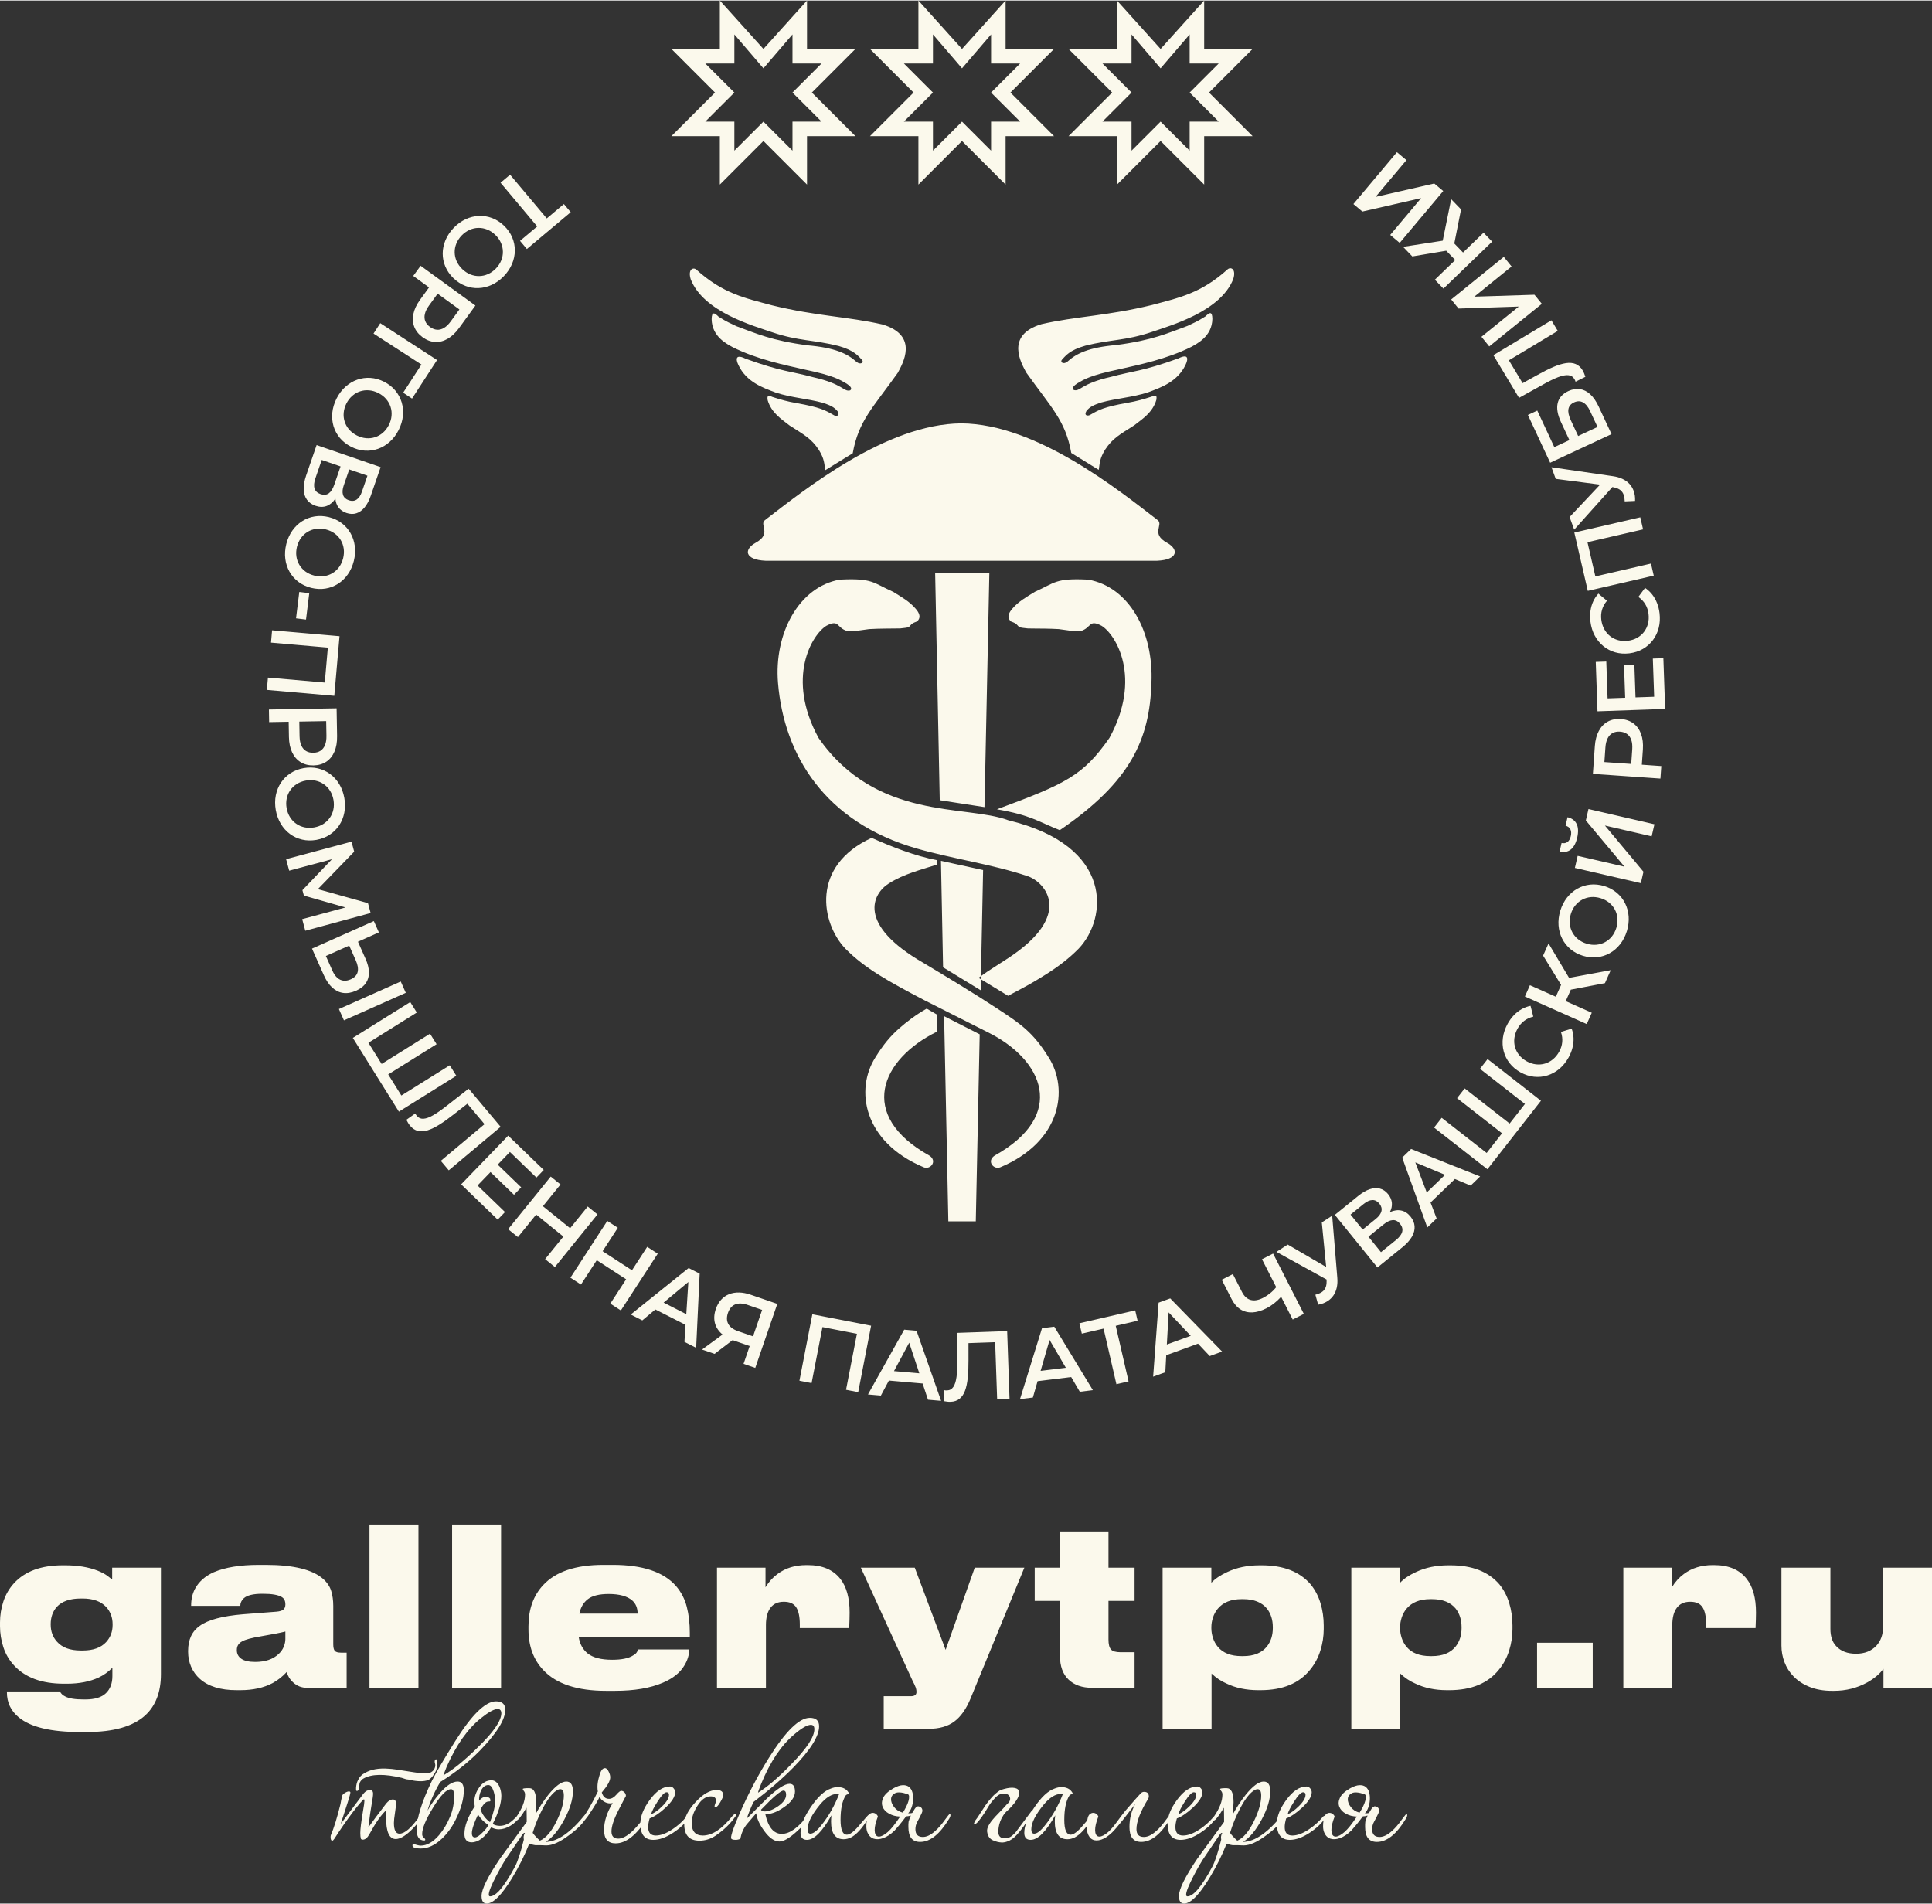
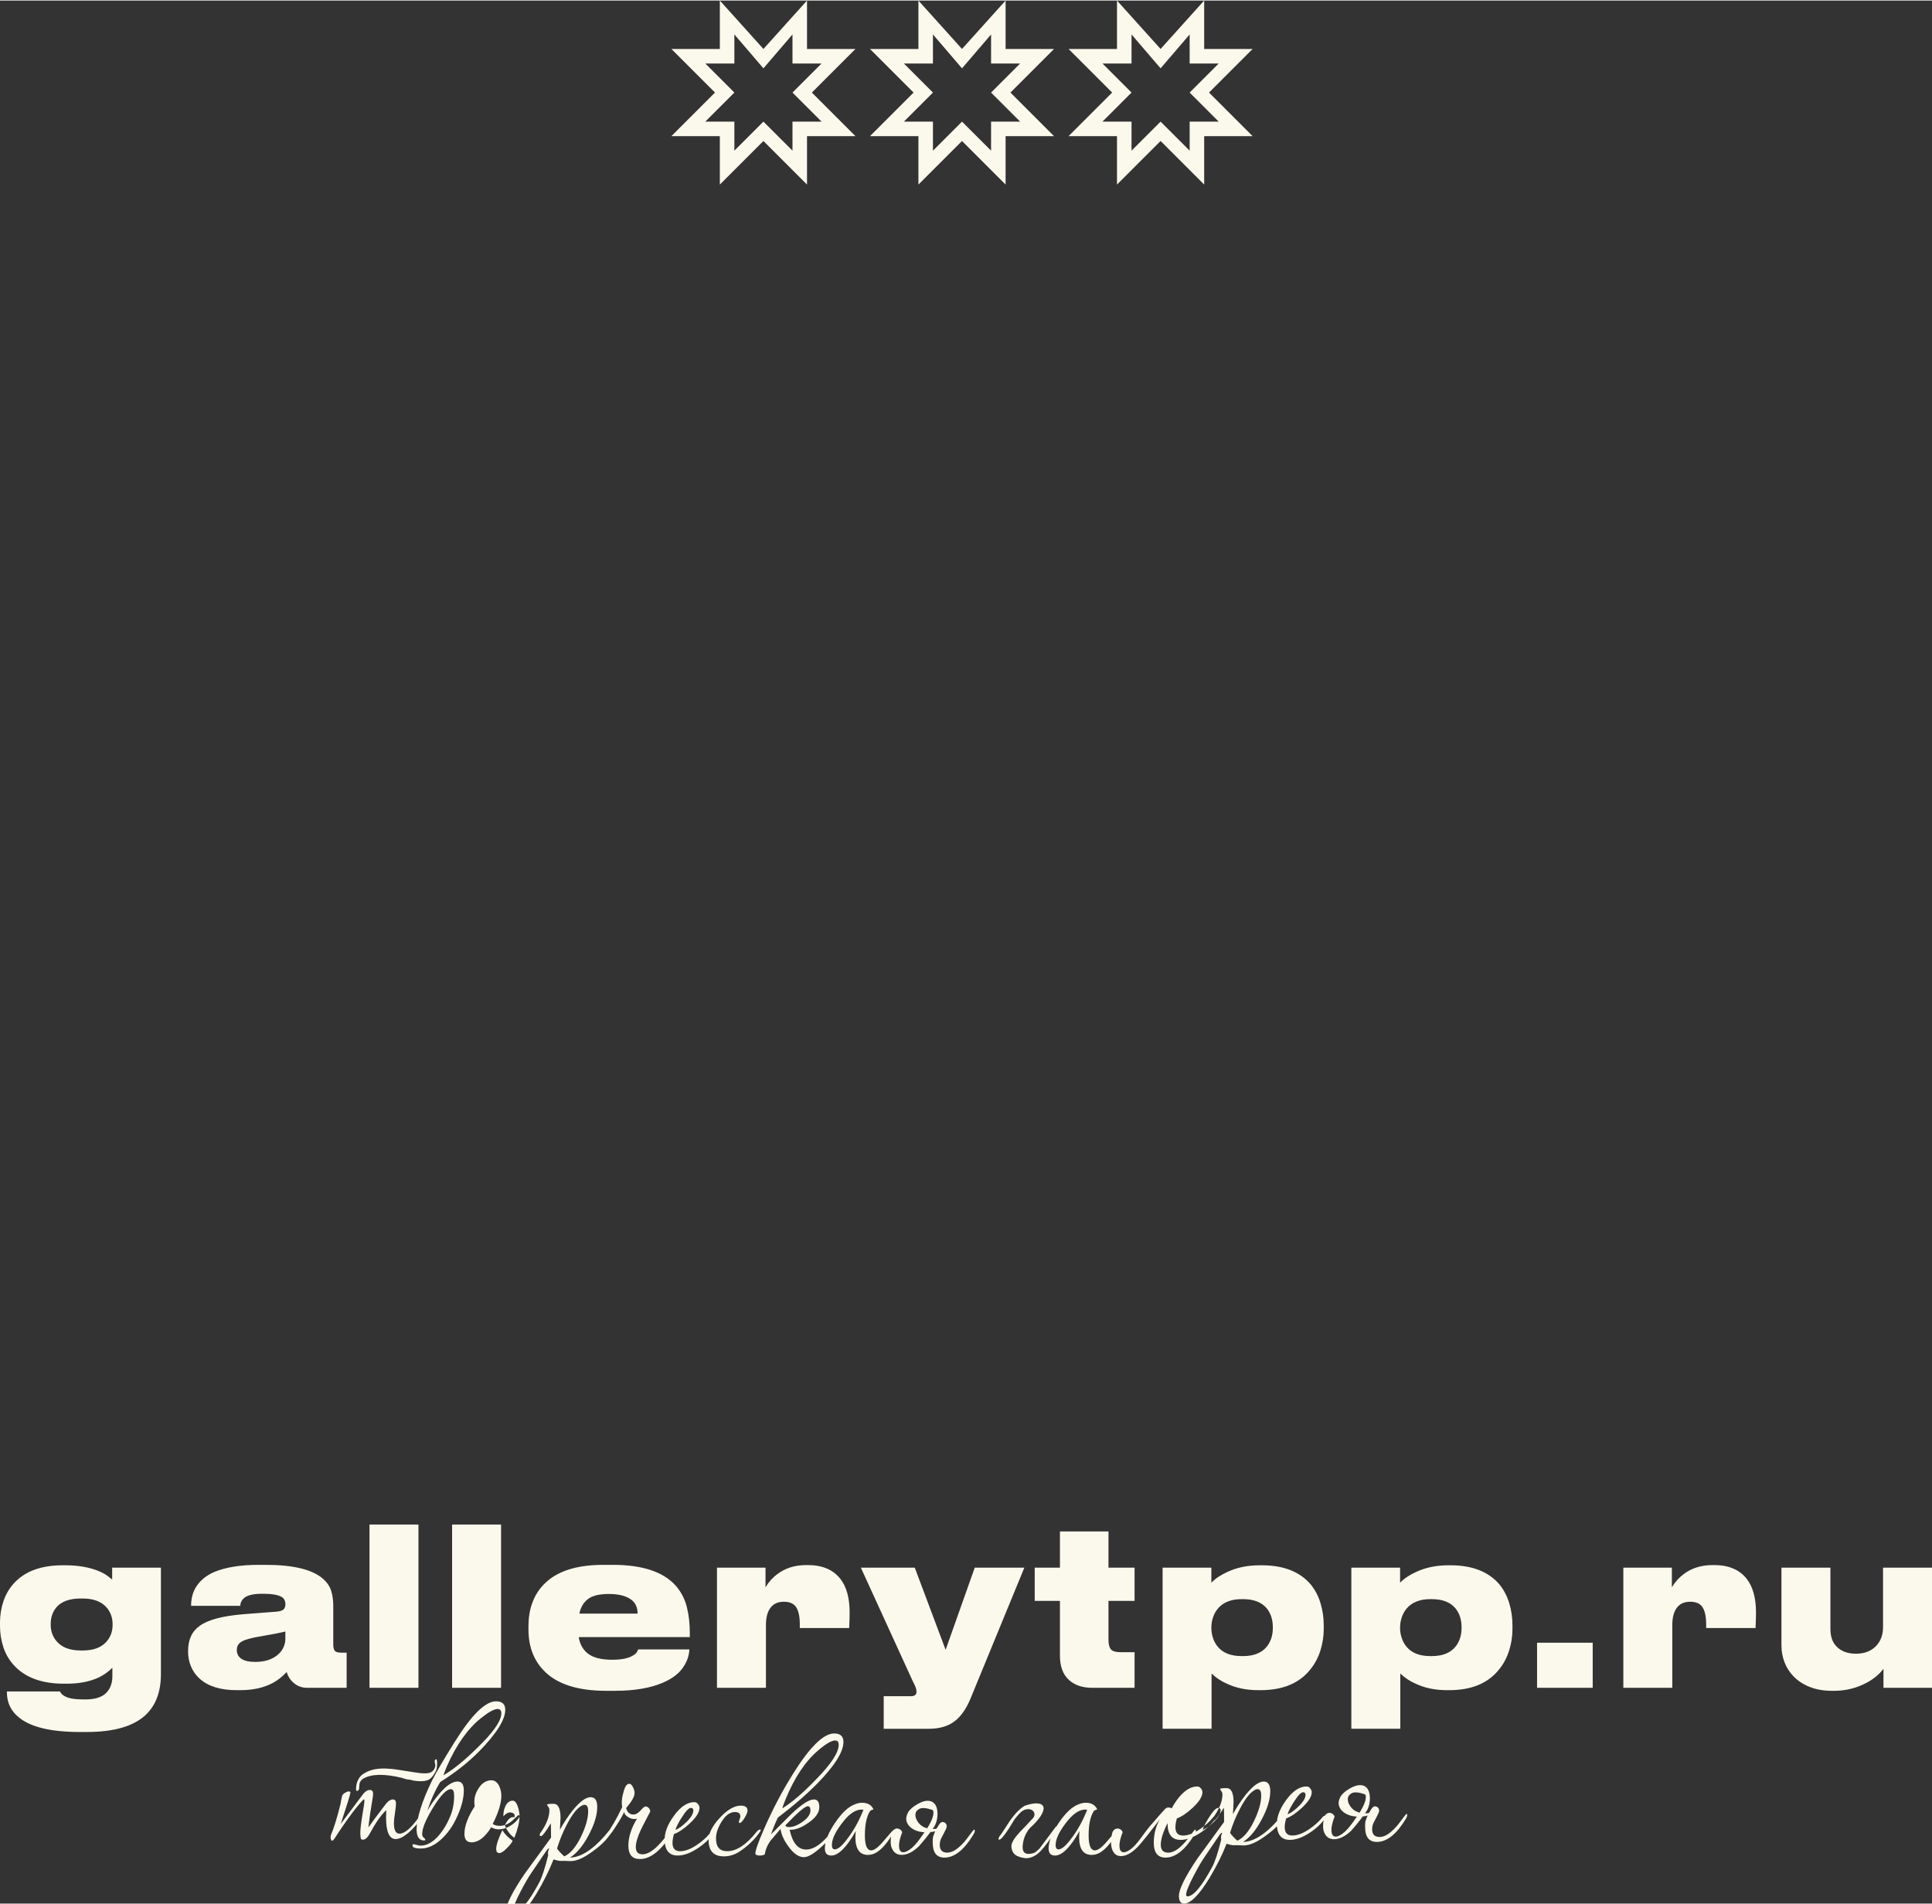
<svg xmlns="http://www.w3.org/2000/svg" xml:space="preserve" width="1186px" height="1169px" style="shape-rendering:geometricPrecision; text-rendering:geometricPrecision; image-rendering:optimizeQuality; fill-rule:evenodd; clip-rule:evenodd" viewBox="0 0 2609389 2570525">
  <rect x="0" y="0" width="2609389" height="2570525" fill="#333333" stroke="none" />
  <defs>
    <style type="text/css"> .fil0 {fill:#FBF9EC} .fil1 {fill:#FBF9EC;fill-rule:nonzero} </style>
  </defs>
  <g id="Слой_x0020_1">
    <g id="_481670432">
      <g>
-         <path class="fil0" d="M1227724 846018c-1400,1135 -8017,1582 -11879,2073 -13950,304 -26120,0 -41852,891 -8544,1187 -14249,1982 -21369,2969 -5406,0 -5447,-192 -8165,-296 -15010,-4297 -10562,-16509 -28349,-7120 -19241,11750 -54981,70196 -10539,151534 78592,112409 198732,89495 256319,111168 143408,34664 133737,132669 94991,173352 -13108,13352 -27804,24484 -45234,35436 -17423,10944 -26092,15672 -50139,28289l-39906 -24297 12835 -9004 27333 -17644c89141,-58511 49944,-102730 25949,-110736 -48562,-16192 -99789,-23070 -149014,-37101 -124954,-35631 -179818,-126650 -187902,-223691 -5588,-67102 28204,-129918 83416,-139652 44494,-2260 44525,4159 71833,16335 12321,7562 22278,13139 30575,22852 9583,10892 3413,15581 2078,17218 -6224,2590 -5788,1631 -10981,7424zm-50466 284969c-82676,37992 -68209,115275 -35519,149601 26224,26710 58774,44533 106863,69762l85193 43042c75519,37197 107801,112069 9495,166824 -11126,7383 -1273,19478 7723,15734 82135,-34490 92773,-105367 65299,-148422 -21465,-34755 -39015,-45925 -69305,-65899 -30297,-19971 -68975,-43242 -99296,-61447 -91477,-52461 -69071,-94132 -46998,-107757 20545,-12877 41914,-17932 64512,-25253l153 -6084c-29225,-5515 -61034,-18044 -88120,-30103zm121288 -559838l0 -13 -205 5 -104 0 0 8c-101797,834 -212279,90087 -265039,130638 -8232,6320 9817,18309 -12503,30562 -16225,8902 -15353,23029 13267,24315l264275 0 0 5 264579 0c28624,-1283 29492,-15418 13274,-24320 -22328,-12254 -4281,-24242 -12503,-30562 -52768,-40551 -163250,-129796 -265042,-130638zm-29313 508967l60416 9334 6580 -316282 -73196 -49 6201 306998zm55251 256672l-50755 -30962 -2837 -143790 56906 12441 -3315 162312zm-43629 312186l37067 0 5279 -252619 -48066 -24512 5720 277132zm-15436 -279327l0 23151c-75519,37200 -108396,112664 -10090,167419 11126,7383 1273,19478 -7720,15734 -82138,-34490 -92773,-105367 -65302,-148422 10726,-17374 20483,-28858 31344,-38496 10861,-9630 23060,-18860 37963,-27404l13804 8017zm110814 -523633c1395,1140 8014,1587 11874,2078 2182,49 4320,78 6429,104 11412,132 22151,36 35428,787 8547,1187 14249,1982 21369,2969 5401,0 5442,-192 8165,-296 15005,-4297 10557,-16509 28352,-7120 19228,11750 54973,70196 10531,151534 -35672,51017 -58997,61891 -151916,96324 46284,8115 54326,16031 84899,28201 96319,-65733 121306,-123076 123785,-198753 3104,-69404 -30204,-129918 -85408,-139652 -44497,-2260 -44528,4159 -71840,16335 -12316,7562 -22278,13139 -30575,22852 -9575,10892 -3413,15589 -2078,17218 6224,2590 5793,1631 10986,7419zm107749 -212074l-37109 -22860c-7866,-43920 -27011,-61148 -60852,-108637 -6229,-11879 -29386,-50393 20782,-65315 45816,-10531 88991,-11131 149014,-25824 36218,-9793 66136,-15555 102408,-48380 4242,-3442 11698,-291 7424,13358 -17350,43946 -84281,62538 -110427,71539 -35137,11866 -55719,9921 -89349,18405 -21720,6133 -26713,13950 -31168,18400 -3668,3720 1387,7539 6829,3265 12443,-11368 29162,-19314 66193,-22556 49162,-6474 69458,-16031 96179,-25829 9199,-4450 12168,-5341 24042,-12757 5507,-5375 9334,-7630 9503,3260 -405,24219 -21673,33841 -28206,37701 -33490,16818 -71240,24341 -98548,30570 -38236,7993 -46307,13363 -55750,18901 -9716,6323 -4733,8705 -4437,9006 8793,2187 9147,-8666 49799,-17810 30375,-8310 41509,-7001 91131,-24933 18441,-9102 10388,7417 9793,8606 -10835,22847 -32950,30573 -50466,37106 -22107,7165 -41888,7869 -64021,13921 -9593,3291 -14940,5668 -19387,11311 -4019,6731 2460,7349 5933,4751 10394,-5941 17545,-10170 49282,-15734 13352,-2374 20481,-4455 32648,-8315 8921,-4520 6533,2673 6533,4455 -5188,17168 -18701,25528 -29690,34139 -19886,12763 -29102,17350 -39478,32944 -7474,12217 -7128,17963 -8606,27313zm-369359 426l37109 -22855c7866,-43925 27011,-61151 60847,-108645 6237,-11872 29393,-50386 -20774,-65307 -45819,-10534 -88993,-11139 -149014,-25824 -36218,-9793 -66133,-15558 -102416,-48385 -4237,-3437 -11685,-286 -7419,13363 17353,43943 84278,62538 110427,71531 35134,11872 55714,9921 89349,18405 21722,6138 26715,13958 31170,18405 3665,3715 -1395,7541 -6832,3268 -12441,-11370 -29162,-19314 -66198,-22564 -49162,-6466 -69458,-16031 -96171,-25824 -9206,-4447 -12176,-5344 -24042,-12763 -5510,-5370 -9334,-7624 -9503,3268 405,24216 21670,33836 28198,37696 33495,16823 71240,24343 98556,30575 38228,7993 46307,13363 55750,18901 9708,6315 4733,8702 4434,9006 -8793,2182 -9144,-8674 -49799,-17813 -30381,-8308 -41507,-6998 -91129,-24938 -18449,-9102 -10388,7424 -9796,8611 10838,22842 32952,30575 50466,37109 22109,7165 41888,7866 64016,13921 9601,3291 14940,5666 19395,11308 4011,6733 -2463,7346 -5941,4746 -10386,-5938 -17537,-10165 -49271,-15734 -13363,-2374 -20483,-4447 -32654,-8308 -8921,-4520 -6533,2673 -6533,4447 5182,17176 18704,25533 29684,34139 19891,12770 29108,17358 39483,32950 7474,12212 7123,17963 8606,27310z" />
        <path class="fil0" d="M952598 163540l39249 0 0 39247 39252 -39247 39249 39247 0 -39247 39252 0 -39252 -39247 39252 -39254 -39252 0 0 -39247 -39249 45785 -39252 -45785 0 39247 -39249 0 39249 39254 -39249 39247zm536409 0l39254 0 0 39247 39247 -39247 39254 39247 0 -39247 39247 0 -39247 -39247 39247 -39254 -39247 0 0 -39247 -39254 45785 -39247 -45785 0 39247 -39254 0 39254 39254 -39254 39247zm-268203 0l39252 0 0 39247 39249 -39247 39247 39247 0 -39247 39254 0 -39254 -39247 39254 -39254 -39254 0 0 -39247 -39247 45785 -39249 -45785 0 39247 -39252 0 39252 39254 -39252 39247zm-130832 19623l0 65416 -58872 -58870 -58875 58870 0 -65416 -65416 0 58875 -58870 -58875 -58878 65416 0 0 -65416 58875 65416 58872 -65416 0 65416 65416 0 -58872 58878 58872 58870 -65416 0zm536409 0l0 65416 -58872 -58870 -58878 58870 0 -65416 -65416 0 58878 -58870 -58870 -58878 65408 0 0 -65416 58878 65416 58872 -65416 0 65416 65421 0 -58878 58878 58878 58870 -65421 0zm-268206 0l0 65416 -58870 -58870 -58878 58870 0 -65416 -65416 0 58878 -58870 -58878 -58878 65416 0 0 -65416 58878 65416 58870 -65416 0 65416 65416 0 -58870 58878 58870 58870 -65416 0z" />
-         <path class="fil0" d="M1949261 257290l-12108 -10157 -79265 18059 41642 -49635 -12807 -10744 -58774 70045 12108 10157 79350 -18163 -41733 49734 12812 10744 58774 -70040zm24047 24829l-13339 -13812 -11412 56059 -53537 8302 12513 12970 45775 -7702 12157 12586 -27531 26588 11612 12022 65772 -63512 -11612 -12025 -27720 26764 -11794 -12212 9115 -46029zm109118 127567l-9944 -12285 -81260 2606 50352 -40774 -10521 -12989 -71058 57537 9944 12285 81361 -2683 -50453 40847 10526 12999 71053 -57542zm-30817 127001l33145 -18387c7484,-4193 14017,-7357 19545,-9484 5525,-2128 10108,-3050 13750,-2728 3668,309 6450,2018 8347,5175 364,613 665,1195 933,1777 255,577 468,1187 636,1850l13254 -6596c-556,-1691 -1120,-3260 -1709,-4666 -569,-1405 -1218,-2741 -1946,-3951 -2525,-4206 -5679,-7084 -9404,-8648 -3741,-1572 -8110,-1990 -13152,-1244 -5024,759 -10739,2491 -17137,5242 -6406,2735 -13552,6315 -21413,10734l-20000 11103 -18563 -30903 66060 -39696 -8611 -14332 -78381 47094 34649 57659zm106021 39340l-26164 12199 -9931 -21309c-2819,-6037 -3891,-11061 -3182,-15067 696,-3998 3193,-6993 7515,-9012 4393,-2018 8448,-2037 12139,-29 3673,2005 6920,5970 9690,11908l9934 21309zm18901 9630l-17387 -37291c-3284,-6988 -7035,-12472 -11303,-16418 -4273,-3946 -8902,-6302 -13913,-7055 -4995,-769 -10243,117 -15763,2660 -7843,3686 -12620,9056 -14321,16122 -1722,7074 -268,15589 4356,25570l11430 24497 -20364 9497 -23016 -49362 -12672 5907 30090 64515 82863 -38641zm-75391 60421l59964 7783 -41205 43774 6216 17059 51599 -57568 2582 595c3450,759 6206,1959 8237,3600 2042,1647 3489,3733 4388,6261 473,1283 810,2665 1024,4143 213,1473 351,3068 418,4782l13950 -629c140,-2486 31,-4873 -291,-7170 -338,-2263 -870,-4432 -1611,-6455 -1273,-3497 -3141,-6601 -5637,-9321 -2491,-2709 -5634,-4975 -9362,-6746 -3728,-1787 -8084,-3052 -13061,-3743l-82930 -12074 5720 15709zm43333 151282l89089 -20569 -3759 -16298 -75095 17340 -10666 -46198 75095 -17332 -3764 -16298 -89087 20569 18187 78787zm96924 30162c-613,-4993 -1769,-9606 -3478,-13872 -1691,-4291 -3891,-8121 -6601,-11563 -2715,-3413 -5879,-6315 -9513,-8747l-9030 12163c4029,2868 7185,6224 9458,10066 2268,3832 3691,8128 4273,12861 559,4733 314,9144 -759,13272 -1073,4151 -2860,7830 -5333,11079 -2470,3242 -5570,5897 -9266,7975 -3684,2078 -7866,3406 -12557,4001 -4689,556 -9066,278 -13150,-842 -4086,-1122 -7739,-2954 -10921,-5505 -3206,-2546 -5806,-5689 -7848,-9448 -2044,-3751 -3346,-7975 -3951,-12703 -582,-4733 -255,-9243 1016,-13508 1273,-4278 3481,-8297 6637,-12043l-11581 -9630c-2933,3237 -5323,6819 -7115,10788 -1795,3969 -3006,8219 -3613,12770 -623,4525 -636,9271 -29,14217 878,6998 2842,13313 5853,18932 3019,5619 6887,10344 11594,14212 4710,3860 10048,6648 16012,8370 5983,1720 12376,2161 19182,1369 6801,-878 12903,-2855 18283,-5970 5370,-3115 9874,-7110 13511,-11994 3642,-4855 6248,-10375 7817,-16558 1564,-6157 1928,-12713 1109,-19696zm-7266 112864l-25193 878 -1540 -44125 -13968 491 1538 44120 -23756 829 -1733 -49731 -14230 491 2328 66707 91378 -3187 -2393 -68539 -14230 499 1800 51568zm-29625 70955l-1387 19800 -36228 -2528 1387 -19810c345,-4951 1356,-9048 3019,-12290 1647,-3250 3889,-5619 6697,-7128 2811,-1509 6133,-2128 9975,-1855 3824,268 7042,1340 9612,3224 2582,1886 4466,4546 5647,7988 1195,3442 1600,7643 1278,12599zm-50508 -4320l-2624 37527 91209 6375 1190 -16932 -26320 -1844 1434 -20587c540,-8043 -296,-15036 -2502,-20992 -2195,-5983 -5601,-10690 -10225,-14158 -4624,-3473 -10290,-5437 -17000,-5951 -6757,-431 -12667,727 -17727,3523 -5042,2787 -9066,6980 -12053,12599 -3006,5593 -4793,12404 -5383,20442zm62133 185146l3556 -15405 -52082 -62429 63130 14576 3759 -16290 -89089 -20571 -3556 15407 52204 62452 -63252 -14604 -3764 16290 89095 20574zm-85931 -61533c1715,-7648 1460,-13804 -800,-18434 -2255,-4637 -6357,-7687 -12285,-9115l-2642 11453c3146,878 5328,2546 6520,4964 1195,2447 1364,5484 546,9134 -878,3707 -2356,6338 -4484,7920 -2117,1592 -4788,2047 -7988,1400l-2673 11581c5957,1309 10962,405 15012,-2704 4042,-3107 6970,-8508 8793,-16199zm52841 121938c-1382,4429 -3387,8253 -6029,11526 -2642,3291 -5759,5884 -9347,7793 -3593,1928 -7502,3078 -11690,3460 -4219,395 -8575,-96 -13061,-1447 -4489,-1387 -8357,-3419 -11630,-6102 -3265,-2663 -5860,-5796 -7757,-9406 -1909,-3587 -3037,-7484 -3393,-11692 -377,-4193 114,-8476 1447,-12919 1382,-4424 3377,-8279 6037,-11539 2632,-3268 5751,-5868 9339,-7778 3595,-1933 7497,-3078 11698,-3478 4211,-374 8552,109 13054,1463 4466,1387 8352,3416 11635,6084 3255,2678 5850,5816 7746,9425 1915,3593 3042,7489 3400,11672 356,4188 -122,8502 -1450,12939zm14241 4356c2037,-6816 2826,-13430 2372,-19829 -481,-6414 -2086,-12321 -4814,-17776 -2738,-5455 -6484,-10199 -11230,-14199 -4756,-4001 -10399,-7001 -16901,-9035 -6551,-1953 -12903,-2626 -19067,-1964 -6193,660 -11939,2502 -17246,5497 -5333,2987 -9978,6988 -13934,12041 -3975,5050 -7019,10970 -9121,17763 -2060,6819 -2832,13435 -2351,19842 483,6388 2083,12316 4829,17776 2746,5460 6492,10207 11230,14199 4764,4011 10381,7001 16867,9025 6507,1946 12835,2611 19005,1946 6188,-655 11939,-2496 17267,-5486 5333,-2993 9981,-7011 13950,-12035 3975,-5047 7019,-10970 9144,-17763zm-29627 70295l7811 -17545 -56254 10420 -27749 -46533 -7333 16467 24284 39551 -7120 15986 -34963 -15563 -6801 15272 83525 37194 6806 -15272 -35199 -15672 6902 -15516 46092 -8788zm-49217 100574c2442,-4393 4211,-8812 5338,-13267 1151,-4460 1624,-8853 1455,-13230 -187,-4364 -1042,-8570 -2559,-12672l-14454 4533c1582,4684 2159,9261 1733,13708 -410,4424 -1779,8739 -4097,12908 -2328,4164 -5125,7588 -8417,10297 -3304,2722 -6910,4655 -10825,5824 -3902,1169 -7975,1496 -12181,1005 -4211,-483 -8370,-1873 -12508,-4138 -4123,-2309 -7505,-5110 -10152,-8419 -2642,-3302 -4520,-6931 -5593,-10866 -1104,-3943 -1359,-8017 -800,-12264 556,-4227 1974,-8414 4265,-12594 2315,-4169 5229,-7632 8765,-10329 3543,-2709 7694,-4666 12454,-5842l-3710 -14599c-4278,891 -8321,2387 -12103,4546 -3782,2156 -7261,4884 -10425,8206 -3169,3297 -5962,7126 -8380,11485 -3406,6180 -5528,12448 -6393,18756 -862,6320 -504,12417 1024,18322 1546,5879 4229,11277 8035,16174 3826,4910 8741,9025 14711,12389 6016,3286 12113,5266 18306,5915 6170,631 12165,49 17976,-1764 5793,-1787 11152,-4720 16054,-8793 4892,-4065 9030,-9162 12480,-15290zm-119561 15150l60725 47448 -20665 26455 -60732 -47448 -10290 13168 60725 47453 -20746 26557 -60725 -47453 -10297 13184 72048 56288 72300 -92537 -72053 -56290 -10290 13176zm-71877 167032l-15459 -40634 40174 16768 -24715 23865zm59283 -9308l12781 -12344 -93209 -37098 -12022 11620 33913 94355 12594 -12165 -8219 -21483 32885 -31757 21278 8874zm-100803 73487l-20296 16436 -16935 -20907 20296 -16436c4572,-3733 8728,-5697 12467,-5959 3741,-223 7050,1444 9929,4969 2860,3559 3811,7159 2873,10838 -977,3673 -3746,7352 -8334,11059zm-61400 -34313l17662 -14308c4278,-3460 8230,-5229 11812,-5333 3598,-86 6770,1546 9503,4879 2655,3320 3569,6728 2720,10212 -842,3486 -3400,6983 -7679,10448l-17659 14303 -16358 -20200zm53103 -3333c2182,-4128 3078,-8237 2738,-12363 -345,-4123 -2042,-8128 -5115,-11947 -3206,-3920 -6902,-6416 -11126,-7484 -4219,-1091 -8799,-800 -13708,855 -4910,1650 -10035,4619 -15332,8910l-31776 25731 57542 71058 33703 -27294c5873,-4782 10170,-9583 12903,-14363 2715,-4814 3902,-9497 3551,-14085 -340,-4569 -2177,-8915 -5502,-13025 -3650,-4471 -7832,-7188 -12565,-8152 -4738,-974 -9840,-260 -15314,2159zm-91918 13921l5907 60179 -51918 -30303 -15223 9892 67694 37337 5 2642c36,3533 -509,6487 -1660,8837 -1140,2356 -2850,4242 -5110,5684 -1151,746 -2418,1387 -3806,1928 -1392,540 -2915,1031 -4569,1486l3751 13446c2455,-418 4759,-1065 6920,-1889 2135,-844 4123,-1850 5928,-3026 3122,-2024 5720,-4543 7819,-7593 2070,-3037 3574,-6606 4460,-10630 909,-4042 1164,-8570 714,-13576l-6897 -83517 -14017 9102zm-80797 49708l19210 37709c-2460,3084 -5206,5853 -8217,8271 -3013,2437 -6214,4510 -9606,6237 -6255,3164 -11817,4089 -16636,2782 -4829,-1327 -8734,-4863 -11698,-10625l-12394 -24333 -15010 7656 13222 25949c3206,6261 7157,10892 11866,13945 4723,3037 10061,4442 16036,4237 5951,-223 12417,-2096 19387,-5629 3377,-1722 6710,-3860 10012,-6442 3291,-2559 6523,-5570 9679,-9012l15654 30726 15012 -7656 -41507 -81462 -15012 7648zm-128505 115191l2406 -43411 29877 31659 -32282 11752zm57943 15605l16696 -6074 -70064 -71804 -15703 5723 -7398 99989 16446 -5988 1237 -22969 42956 -15636 15831 16758zm-100693 -61683l-75345 17394 3232 13999 29399 -6788 17340 75095 16418 -3795 -17335 -75088 29521 -6819 -3229 -13999zm-127754 81657l12116 -41756 21979 37576 -34095 4180zm52944 28243l17636 -2164 -52116 -85725 -16592 2044 -29697 95766 17376 -2133 6364 -22102 45372 -5577 11656 19891zm-165341 -79530l18 37901c42,8580 -364,15831 -1182,21696 -818,5873 -2231,10316 -4278,13350 -2055,3055 -4892,4655 -8570,4788 -722,18 -1377,0 -2013,-42 -629,-60 -1265,-174 -1920,-345l-660 14794c1751,333 3398,600 4902,764 1509,187 2993,268 4411,218 4892,-169 8947,-1533 12121,-4037 3177,-2509 5668,-6125 7461,-10898 1769,-4769 3032,-10604 3723,-17532 714,-6926 1047,-14914 992,-23933l-10 -22870 36023 -1255 2691 77015 16714 -582 -3195 -91378 -67227 2346zm-85611 51622l20533 -38327 13693 41320 -34225 -2993zm45920 38634l17704 1553 -33158 -94682 -16654 -1463 -48957 87502 17436 1520 10825 -20288 45544 3980 7261 21878zm-156202 -115384l-17441 89754 16412 3195 14708 -75654 46538 9048 -14703 75649 16412 3193 17446 -89754 -79374 -15431zm-87450 -12667l19634 6765 -12282 35690 -20255 -6978c-6502,-2255 -10861,-5502 -13152,-9695 -2278,-4219 -2429,-9183 -491,-14893 2063,-5920 5377,-9775 9884,-11586 4533,-1795 10092,-1564 16662,696zm4180 -13750c-5515,-1899 -10744,-2891 -15654,-3000 -4938,-109 -9466,660 -13545,2291 -4115,1647 -7689,4120 -10726,7471 -3060,3323 -5437,7502 -7188,12516 -2346,6957 -2741,13358 -1140,19223 1595,5866 5001,10952 10261,15277l-27715 20296 16922 5824 24351 -18556 1727 600 21364 7357 -8292 24084 15812 5442 29762 -86450 -35940 -12376zm-117589 10648l33386 -27848 -2782 43439 -30604 -15592zm28102 53022l15831 8061 4733 -100210 -14903 -7588 -78168 62792 15599 7946 17631 -14766 40738 20751 -1460 23013zm-50295 -128354l-20564 31659 -39654 -25757 20558 -31659 -14243 -9248 -49799 76683 14243 9248 21343 -32867 39660 25757 -21343 32867 14236 9248 49799 -76688 -14236 -9243zm-80338 -54467l-23751 29334 -36750 -29757 23756 -29339 -13194 -10684 -57542 71058 13199 10684 24660 -30453 36742 29757 -24658 30453 13194 10684 57542 -71053 -13199 -10684zm-148814 -28391l17509 -18135 31757 30671 9713 -10053 -31763 -30671 16516 -17096 35797 34568 9892 -10243 -48017 -46362 -63515 65767 49334 47642 9890 -10243 -37114 -35846zm-12035 -130786l-29861 23351c-6739,5315 -12695,9453 -17823,12425 -5128,2961 -9503,4593 -13158,4847 -3665,268 -6679,-987 -9048,-3806 -455,-551 -849,-1086 -1200,-1605 -340,-540 -642,-1104 -922,-1735l-12059 8588c823,1582 1624,3050 2418,4341 782,1301 1634,2520 2543,3598 3154,3759 6715,6110 10643,7068 3941,964 8321,696 13181,-826 4850,-1538 10219,-4138 16109,-7861 5897,-3702 12402,-8357 19467,-13950l18018 -14090 23174 27617 -59041 49534 10752 12809 70040 -58774 -43234 -51531zm-25460 -31586l-65356 40834 -17787 -28466 65349 -40842 -8853 -14181 -65356 40842 -17859 -28575 65356 -40842 -8861 -14176 -77545 48448 62229 99587 77545 -48456 -8861 -14173zm-158457 -127700l-8866 -19922 31503 -14030 8866 19927c2728,6061 3574,11230 2569,15563 -1000,4333 -4110,7684 -9326,10038 -3577,1592 -6915,2180 -10001,1787 -3091,-413 -5866,-1727 -8344,-3982 -2486,-2255 -4619,-5383 -6401,-9380zm8734 51731l6806 15277 83525 -37192 -6801 -15272 -83530 37187zm36018 -67793l-10303 -23143 28276 -12594 -6798 -15272 -83533 37187 15994 35914c3146,7061 6910,12630 11290,16685 4401,4047 9292,6466 14698,7224 5406,792 11261,-195 17514,-2959 5920,-2655 10334,-6074 13212,-10243 2878,-4188 4278,-9030 4206,-14545 -68,-5502 -1587,-11586 -4556,-18254zm-81416 -37974l88250 -23920 -3587 -13371 -67676 -18919 49053 -50606 -3619 -13495 -88318 23665 4156 15514 57787 -15483 -39919 41798 1964 7320 56223 16036 -58509 15812 4195 15649zm-25229 -165632c-782,-4569 -727,-8892 132,-12999 865,-4133 2465,-7861 4801,-11188 2320,-3356 5279,-6151 8840,-8393 3577,-2268 7679,-3813 12292,-4637 4629,-800 8999,-759 13132,158 4115,883 7848,2502 11181,4860 3328,2328 6110,5284 8328,8866 2242,3569 3751,7611 4582,12176 782,4569 751,8908 -135,13022 -873,4110 -2465,7837 -4798,11170 -2328,3346 -5279,6138 -8843,8411 -3582,2242 -7666,3782 -12290,4624 -4614,782 -9001,740 -13134,-145 -4115,-909 -7848,-2528 -11181,-4879 -3333,-2333 -6110,-5289 -8328,-8853 -2218,-3569 -3756,-7630 -4580,-12194zm-14667 2587c1278,7001 3574,13248 6889,18745 3333,5497 7450,10030 12352,13649 4920,3624 10412,6151 16454,7557 6061,1413 12448,1514 19163,382 6726,-1237 12690,-3520 17878,-6915 5224,-3393 9508,-7648 12880,-12721 3393,-5084 5707,-10757 6944,-17054 1250,-6302 1273,-12963 55,-19969 -1255,-7011 -3569,-13254 -6902,-18750 -3333,-5468 -7448,-10025 -12381,-13643 -4928,-3624 -10412,-6144 -16454,-7557 -6055,-1405 -12425,-1520 -19122,-382 -6679,1218 -12622,3504 -17810,6897 -5219,3395 -9510,7643 -12903,12726 -3387,5092 -5705,10775 -6959,17054 -1252,6305 -1278,12963 -83,19982zm32150 -99639l-338 -19854 36301 -631 345 19849c91,4962 -559,9134 -1933,12508 -1359,3374 -3382,5938 -6055,7684 -2665,1746 -5915,2655 -9770,2722 -3829,65 -7133,-727 -9858,-2377 -2735,-1655 -4837,-4138 -6315,-7471 -1491,-3323 -2268,-7468 -2377,-12430zm50690 -104l-655 -37610 -91422 1592 299 16976 26380 -460 358 20634c164,8061 1611,14958 4320,20704 2715,5762 6515,10157 11430,13212 4902,3047 10721,4515 17449,4442 6775,-164 12557,-1831 17350,-5055 4782,-3219 8424,-7739 10916,-13599 2507,-5837 3697,-12781 3574,-20836zm3273 -135069l-91082 -7970 -1460 16654 76779 6723 -4141 47227 -76766 -6715 -1460 16654 91087 7970 7042 -80543zm-54345 -59761l-4375 35646 13477 1663 4377 -35654 -13480 -1655zm-3109 -61065c1140,-4497 2954,-8419 5419,-11825 2460,-3424 5442,-6180 8921,-8271 3491,-2117 7333,-3468 11498,-4068 4188,-618 8562,-356 13113,759 4559,1156 8528,2974 11934,5492 3400,2483 6151,5479 8243,8986 2091,3478 3424,7315 4001,11492 592,4169 327,8476 -772,12981 -1146,4491 -2938,8443 -5416,11840 -2468,3400 -5442,6159 -8928,8256 -3484,2115 -7320,3465 -11498,4084 -4188,600 -8544,340 -13108,-774 -4538,-1151 -8526,-2982 -11944,-5468 -3387,-2507 -6146,-5502 -8230,-9004 -2091,-3491 -3432,-7323 -4006,-11479 -577,-4164 -322,-8497 774,-12999zm-14446 -3600c-1681,6910 -2122,13552 -1335,19919 808,6377 2728,12194 5733,17498 3032,5307 7014,9848 11957,13594 4964,3751 10757,6448 17358,8144 6642,1605 13017,1946 19145,959 6144,-982 11794,-3115 16932,-6388 5169,-3268 9593,-7502 13280,-12757 3707,-5247 6435,-11321 8180,-18223 1704,-6910 2128,-13558 1314,-19932 -823,-6351 -2728,-12189 -5757,-17504 -3032,-5310 -7011,-9843 -11957,-13589 -4964,-3751 -10734,-6448 -17314,-8126 -6601,-1605 -12958,-1933 -19086,-946 -6144,977 -11794,3115 -16955,6383 -5169,3265 -9593,7520 -13298,12744 -3710,5247 -6437,11321 -8198,18223zm39356 -88926l8502 -24702 25447 8765 -8502 24702c-1904,5583 -4388,9448 -7419,11648 -3052,2169 -6739,2515 -11053,1055 -4310,-1509 -7024,-4055 -8175,-7674 -1122,-3629 -714,-8217 1200,-13794zm70258 -3434l-7401 21488c-1787,5206 -4198,8801 -7188,10783 -3006,1982 -6562,2278 -10648,896 -4006,-1400 -6580,-3813 -7713,-7219 -1135,-3398 -818,-7720 974,-12921l7401 -21488 24575 8461zm-43265 30968c333,4647 1756,8611 4229,11926 2473,3323 6037,5814 10661,7424 4801,1631 9261,1787 13404,455 4159,-1314 7892,-3988 11175,-7993 3286,-4001 6061,-9235 8279,-15677l13311 -38660 -86453 -29770 -14116 41005c-2447,7170 -3546,13513 -3333,19023 249,5515 1722,10121 4455,13830 2709,3691 6562,6401 11563,8126 5468,1863 10456,1941 14976,249 4538,-1678 8484,-4993 11848,-9939zm14877 -128513c2128,-4120 4769,-7531 7939,-10295 3172,-2782 6692,-4801 10560,-6055 3871,-1278 7920,-1727 12113,-1374 4219,338 8430,1579 12607,3689 4180,2146 7635,4814 10399,8030 2751,3182 4756,6723 6001,10614 1255,3860 1696,7895 1309,12095 -353,4195 -1582,8334 -3668,12480 -2128,4115 -4764,7562 -7944,10321 -3164,2756 -6687,4769 -10552,6029 -3873,1273 -7915,1727 -12121,1395 -4211,-364 -8398,-1590 -12599,-3710 -4159,-2141 -7637,-4819 -10407,-8011 -2738,-3206 -4751,-6746 -5993,-10630 -1255,-3868 -1691,-7897 -1322,-12079 377,-4182 1595,-8357 3678,-12498zm-13267 -6757c-3193,6364 -5120,12734 -5780,19114 -642,6396 -86,12498 1647,18340 1759,5855 4619,11170 8596,15932 3993,4769 9030,8702 15077,11838 6115,3060 12254,4824 18436,5242 6211,429 12199,-382 17945,-2418 5770,-2018 11035,-5146 15805,-9438 4793,-4278 8825,-9580 12066,-15914 3219,-6351 5128,-12739 5770,-19127 631,-6375 78,-12490 -1673,-18345 -1764,-5860 -4624,-11168 -8599,-15932 -3988,-4777 -9001,-8697 -15036,-11817 -6074,-3050 -12194,-4801 -18382,-5214 -6214,-429 -12194,382 -17958,2400 -5775,2024 -11043,5175 -15831,9435 -4793,4273 -8817,9578 -12085,15903zm101878 153l33786 -52035 -76677 -49799 -9108 14023 64707 41860 -24684 38018 11976 7933zm22938 -125640l11666 -16062 29380 21346 -11666 16059c-2920,4019 -5951,6959 -9079,8832 -3115,1878 -6271,2702 -9458,2489 -3177,-210 -6323,-1442 -9438,-3707 -3102,-2255 -5260,-4873 -6442,-7832 -1187,-2961 -1382,-6216 -551,-9762 805,-3556 2691,-7326 5588,-11362zm40543 30430l22109 -30438 -73968 -53742 -9988 13732 21353 15508 -12134 16698c-4715,6533 -7715,12913 -9006,19132 -1301,6235 -909,12035 1177,17428 2083,5388 5842,10061 11259,14049 5510,3946 11129,6097 16903,6411 5751,299 11388,-1120 16896,-4302 5523,-3146 10643,-7975 15399,-14477zm3559 -125125c3237,-3320 6762,-5811 10599,-7533 3850,-1727 7806,-2629 11872,-2696 4073,-91 8079,660 11983,2224 3938,1564 7598,3977 10981,7214 3369,3284 5897,6840 7593,10721 1704,3847 2582,7822 2637,11900 78,4068 -686,8050 -2278,11957 -1569,3910 -3956,7505 -7157,10856 -3237,3320 -6765,5848 -10620,7544 -3829,1717 -7788,2619 -11853,2686 -4073,91 -8071,-660 -11999,-2205 -3923,-1582 -7565,-3982 -10965,-7232 -3351,-3265 -5889,-6842 -7611,-10703 -1678,-3871 -2569,-7840 -2619,-11921 -78,-4065 686,-8048 2268,-11939 1582,-3889 3964,-7520 7170,-10872zm-10716 -10344c-4910,5144 -8611,10684 -11113,16592 -2486,5928 -3736,11921 -3782,18018 -31,6110 1146,12038 3556,17753 2424,5733 6092,10957 10957,15727 4951,4715 10310,8193 16103,10399 5811,2231 11776,3200 17865,2941 6110,-244 12056,-1704 17872,-4408 5837,-2689 11238,-6585 16194,-11690 4933,-5133 8624,-10679 11108,-16605 2468,-5910 3728,-11921 3764,-18036 31,-6115 -1151,-12030 -3564,-17750 -2416,-5728 -6066,-10947 -10921,-15698 -4920,-4684 -10258,-8152 -16059,-10357 -5811,-2224 -11770,-3193 -17878,-2951 -6110,242 -12066,1722 -17891,4388 -5829,2691 -11235,6588 -16212,11679zm98761 28622l59236 -49708 -9238 -11004 -23107 19392 -49539 -59034 -12916 10830 49539 59041 -23211 19478 9235 11004z" />
      </g>
      <g>
-         <path class="fil1" d="M570736 2452439c0,743 -184,1299 -556,1670 -4642,6500 -9840,12534 -15597,18104 -7983,7427 -14667,11139 -20052,11139 -8726,0 -13090,-9653 -13090,-28965 0,-2969 94,-6312 278,-10025 -6684,5941 -14202,16618 -22556,32027 -2787,5198 -5850,7798 -9191,7798 -1114,0 -1951,-371 -2507,-1114 -559,-2042 -836,-4642 -836,-7798 0,-5385 1208,-15225 3621,-29521 1299,-7240 1948,-11882 1948,-13924 0,-1486 -278,-2229 -834,-2229 -3156,2785 -8263,8819 -15319,18101 -7611,10027 -15781,21816 -24507,35371 -1114,1670 -2042,2507 -2785,2507 -1486,0 -2229,-1670 -2229,-5014 0,-927 94,-1670 278,-2229 4271,-10025 8635,-24136 13090,-42330 371,-2600 1114,-6312 2229,-11142 371,-1299 1624,-2598 3759,-3899 2135,-1299 3946,-1948 5432,-1948 1299,0 1948,556 1948,1670 0,1857 -4364,15968 -13090,42333 6684,-8913 13555,-18104 20610,-27572 2226,-2969 5570,-7427 10025,-13368 2785,-3341 5663,-5014 8635,-5014 2969,0 4455,1673 4455,5014 0,2413 -649,7196 -1948,14342 -1301,7149 -2785,17594 -4458,31334 5198,-7427 13277,-18291 24229,-32586 2972,-3528 5944,-5292 8913,-5292 2785,0 4177,1764 4177,5292 0,2972 -462,7380 -1392,13228 -927,5850 -1392,10258 -1392,13230 0,9653 2507,14482 7520,14482 7055,0 16059,-7798 27014,-23395 1114,-1857 2042,-2785 2785,-2785 930,0 1392,836 1392,2507zm1164690 -2507c0,1299 -556,2878 -1670,4736 -4829,7983 -12812,15966 -23951,23951 -11885,8910 -21909,13368 -30079,13368 -1670,0 -4177,-94 -7520,-281 -3156,0 -5570,0 -7240,0 -743,0 -3528,-649 -8354,-1948 -5757,14854 -13555,30451 -23395,46788 -13924,22652 -25250,33978 -33976,33978 -4642,0 -6962,-3437 -6962,-10305 0,-9097 8354,-25993 25063,-50687 11885,-16340 23860,-32770 35927,-49295l0 -1670c0,-6684 -91,-12534 -278,-17548 -6741,10999 -11108,16737 -13103,17231 -4512,5876 -10633,11365 -18366,16470 -9840,6497 -18847,9747 -27014,9747 -11698,0 -17548,-7333 -17548,-22000 0,-9656 4180,-20239 12534,-31750 8913,-12254 18101,-18382 27572,-18382 1855,0 3481,836 4873,2507 1392,1670 2089,3434 2089,5292 0,5754 -4364,12719 -13090,20886 -7798,7242 -14947,12069 -21444,14482 -1299,4642 -1951,8541 -1951,11698 0,7611 3437,11420 10305,11420 6500,0 13833,-2694 22003,-8076 7055,-4642 13087,-9934 18101,-15875 618,-881 1234,-1553 1852,-2016 7492,-10926 11238,-20746 11238,-29456 0,-1857 -512,-3387 -1533,-4595 -1021,-1205 -1533,-2182 -1533,-2925 0,-740 2878,-1112 8635,-1112 6312,0 9469,6312 9469,18937 0,1857 -140,4595 -418,8214 -278,3621 -418,6268 -418,7939 5198,-9469 10955,-18195 17267,-26180 9656,-11882 17732,-17823 24229,-17823 5944,0 8913,4364 8913,13090 0,10955 -3852,23671 -11557,38153 -7705,14482 -16106,24601 -25203,30357 16153,-371 34069,-12903 53750,-37597 743,-927 1299,-1392 1670,-1392 743,0 1114,556 1114,1670zm-32027 -25344c0,-5757 -1579,-8632 -4736,-8632 -927,0 -1855,184 -2785,556 -6684,2972 -13739,11604 -21166,25899 -5570,10583 -10025,21447 -13368,32586 1857,2785 5107,6312 9749,10583 8167,-3528 15688,-12347 22559,-26458 6497,-13368 9747,-24879 9747,-34534zm-52638 50687c-184,-184 -371,-278 -556,-278 -743,0 -1764,927 -3063,2785 -4458,6684 -11142,16524 -20052,29521 -3899,5570 -8819,14017 -14760,25344 -6871,13184 -10305,21725 -10305,25621 0,1673 556,2507 1670,2507 8170,0 19402,-13368 33698,-40104 3715,-7055 7705,-19215 11976,-36483 -184,-930 -278,-1857 -278,-2785 0,-2229 559,-4271 1670,-6128zm139808 -22281c0,371 -187,930 -556,1673 -4642,7240 -11604,13924 -20888,20052 -9840,6497 -18847,9747 -27014,9747 -11698,0 -17548,-7333 -17548,-22000 0,-9656 4180,-20239 12534,-31750 8913,-12254 18101,-18382 27572,-18382 1855,0 3481,836 4873,2507 1392,1670 2089,3434 2089,5292 0,5754 -4364,12719 -13090,20886 -7798,7242 -14947,12069 -21444,14482 -1299,4642 -1951,8541 -1951,11698 0,7611 3437,11420 10305,11420 6500,0 13833,-2694 22003,-8076 7055,-4642 13087,-9934 18101,-15875 1301,-1857 2600,-2785 3899,-2785 743,0 1114,371 1114,1112zm-27294 -29521c0,-2226 -1112,-3341 -3341,-3341 -2785,0 -6871,4271 -12254,12809 -4642,7242 -7520,12906 -8635,16989 4829,-2042 9840,-5663 15041,-10861 6125,-5941 9188,-11139 9188,-15597zm93298 15597c4084,371 6128,2507 6128,6406 0,371 -371,1486 -1114,3341 -2042,4271 -3946,7985 -5710,11142 -1764,3156 -2644,6497 -2644,10025 0,7055 3341,10583 10025,10583 5198,0 10770,-2691 16711,-8076 4084,-3528 8448,-8541 13087,-15038 3899,-5385 6128,-8076 6684,-8076 559,0 836,556 836,1670 0,1299 -556,2878 -1670,4736 -12625,20979 -25715,31469 -39270,31469 -10583,0 -15875,-6684 -15875,-20052 0,-1299 0,-2554 0,-3759 0,-1208 94,-2369 281,-3481 743,-2600 1764,-5385 3063,-8357 -1114,371 -2229,652 -3343,836 -1112,184 -2133,278 -3063,278 -3156,4271 -6312,8310 -9469,12116 -3156,3806 -5198,6172 -6128,7102 -5198,5011 -10303,8401 -15316,10165 -5014,1764 -9375,1995 -13090,696 -3712,-1301 -6453,-4086 -8217,-8354 -1764,-4271 -1995,-10027 -696,-17267 559,-3528 1579,-5944 3065,-7242 1486,-1299 3063,-1948 4733,-1948 1673,0 3156,509 4458,1530 1299,1021 2135,2182 2507,3481 -2972,7614 -4411,13739 -4317,18382 94,4642 1392,7427 3899,8354 2507,930 5988,-138 10443,-3200 4455,-3065 9469,-8495 15038,-16293 1114,-1486 2785,-3899 5014,-7242 -5570,-184 -10536,-1483 -14901,-3897 -4362,-2416 -7287,-5525 -8773,-9331 -1483,-3806 -1205,-7892 836,-12254 2042,-4364 6590,-8588 13646,-12672 5014,-2785 9284,-4224 12812,-4317 3528,-94 6359,743 8495,2507 2135,1764 3619,4177 4455,7240 836,3065 1161,6359 974,9887 -184,3528 -834,6918 -1948,10165 -1114,3250 -2694,5988 -4736,8217 930,0 1857,0 2785,0 930,0 1857,-184 2785,-556 2600,-4642 4458,-7289 5572,-7939 1112,-649 1764,-974 1948,-974zm-13924 -16431c-7798,-2600 -13415,-3019 -16852,-1255 -3434,1764 -5245,4364 -5429,7798 -187,3434 1161,7055 4037,10861 2878,3806 6824,6359 11838,7658 1670,-2598 3203,-5292 4595,-8076 1392,-2785 2413,-5336 3063,-7658 649,-2320 927,-4362 836,-6125 -94,-1764 -790,-2832 -2089,-3203zm-1300040 -22003c-23393,-5570 -40569,-5292 -51523,836 -2042,1114 -3712,2878 -5011,5292 -559,1299 -836,3063 -836,5292 0,2226 -278,3899 -836,5011l-1112 836c-1857,1299 -2647,-47 -2369,-4037 281,-3993 1161,-7380 2647,-10168 1857,-4268 5014,-7518 9469,-9747 8170,-4827 18937,-6684 32305,-5570 3343,0 14576,1577 33698,4733 11698,2044 19402,2044 23117,0 2226,-1299 3806,-2969 4733,-5011 1114,-2413 1348,-4642 696,-6684 -649,-2042 -603,-3806 140,-5292 371,-187 556,-278 556,-278 1486,-930 2182,927 2089,5570 -91,4642 -696,8076 -1808,10303 -2785,5385 -5757,9100 -8913,11142 -4642,2598 -11976,3063 -22003,1392 -1112,-559 -3341,-1021 -6684,-1392 -1483,0 -4268,-743 -8354,-2229zm52079 5570c-3156,5014 -6359,11095 -9606,18244 -3250,7146 -5803,13971 -7661,20468 4642,-8354 10305,-16337 16989,-23951 8913,-10212 16802,-15316 23673,-15316 5570,0 8354,3993 8354,11976 0,11511 -3621,24601 -10861,39267 -4827,10027 -11139,18753 -18937,26180 -9284,8726 -18753,13090 -28409,13090 -7424,0 -11139,-1392 -11139,-4177 0,-1114 559,-1673 1670,-1673 559,0 1904,327 4039,977 2135,649 3946,974 5429,974 8357,0 16618,-4736 24788,-14204 6128,-7240 11139,-15688 15038,-25344 3528,-8354 5292,-17545 5292,-27570 0,-6128 -1392,-9191 -4177,-9191 -6125,0 -14295,8448 -24507,25344 -9656,15781 -14482,27570 -14482,35368 0,2042 696,3621 2089,4736 1392,1114 2089,2042 2089,2785 0,743 -465,1114 -1392,1114 -6868,0 -10305,-5014 -10305,-15041 0,-7055 1717,-16199 5154,-27432 3434,-11233 8679,-24089 15734,-38571 5941,-11698 16246,-29243 30913,-52638 22652,-36205 41125,-54306 55423,-54306 8354,0 12531,3806 12531,11417 0,13368 -11698,32027 -35090,55979 -15038,15225 -32586,29058 -52638,41496zm82437 -92461c0,-3899 -1577,-5941 -4733,-6128 -4829,0 -12347,4086 -22559,12256 -18010,14295 -33513,36205 -46510,65725 -2042,5014 -3528,8913 -4458,11698 13371,-7798 28780,-20332 46232,-37600 20982,-20236 31656,-35555 32027,-45951zm24510 139249c0,371 -187,743 -559,1114 -2598,4458 -6544,8263 -11835,11420 -5292,3156 -10443,4733 -15457,4733 -3715,0 -7149,-927 -10305,-2785 -8541,13555 -17361,20332 -26458,20332 -6497,0 -9747,-3808 -9747,-11420 0,-10583 4642,-23024 13924,-37319 -369,-2042 -556,-4084 -556,-6128 0,-6684 2229,-13181 6684,-19493 4455,-6312 9934,-9469 16431,-9469 4271,0 7707,2507 10305,7518 2042,4271 3063,8728 3063,13368 0,10027 -3897,22746 -11695,38156 2785,1670 5941,2507 9469,2507 6125,0 11882,-2413 17267,-7242 5383,-4827 7889,-7240 7518,-7240 1301,0 1951,649 1951,1948zm-32864 -21164c0,-4086 -649,-8263 -1948,-12534 -1857,-5941 -4271,-8913 -7242,-8913 -4271,0 -7611,2600 -10025,7798 -1857,4086 -2694,8541 -2507,13368 2969,-3528 5941,-5292 8913,-5292 2785,0 4827,930 6125,2785 0,187 0,652 0,1392 187,559 278,1024 278,1395 0,556 -927,834 -2785,834 -3341,0 -6868,3528 -10583,10583 2413,7055 6684,12812 12812,17267 4642,-11698 6962,-21260 6962,-28684zm-9191 32583c-6125,-4084 -10768,-8819 -13924,-14204 -5570,11698 -8354,20145 -8354,25344 0,3715 1392,5572 4177,5572 2598,0 6035,-2229 10303,-6684 3715,-3528 6312,-6871 7798,-10027zm133960 -14482c0,1299 -556,2878 -1670,4736 -4829,7983 -12812,15966 -23951,23951 -11885,8910 -21909,13368 -30079,13368 -1670,0 -4177,-94 -7520,-281 -3156,0 -5570,0 -7240,0 -743,0 -3528,-649 -8354,-1948 -5757,14854 -13555,30451 -23395,46788 -13924,22652 -25250,33978 -33976,33978 -4642,0 -6962,-3437 -6962,-10305 0,-9097 8354,-25993 25063,-50687 11885,-16340 23860,-32770 35927,-49295l0 -1670c0,-6684 -91,-12534 -278,-17548 -7055,11513 -11511,17267 -13368,17267 -1114,0 -1670,-649 -1670,-1948 0,-743 278,-1486 834,-2229 8170,-11511 12256,-21816 12256,-30913 0,-1857 -512,-3387 -1533,-4595 -1021,-1205 -1533,-2182 -1533,-2925 0,-740 2878,-1112 8635,-1112 6312,0 9469,6312 9469,18937 0,1857 -140,4595 -418,8214 -278,3621 -418,6268 -418,7939 5198,-9469 10955,-18195 17267,-26180 9656,-11882 17732,-17823 24229,-17823 5944,0 8913,4364 8913,13090 0,10955 -3852,23671 -11557,38153 -7705,14482 -16106,24601 -25203,30357 16153,-371 34069,-12903 53750,-37597 743,-927 1299,-1392 1670,-1392 743,0 1114,556 1114,1670zm-32027 -25344c0,-5757 -1579,-8632 -4736,-8632 -927,0 -1855,184 -2785,556 -6684,2972 -13739,11604 -21166,25899 -5570,10583 -10025,21447 -13368,32586 1857,2785 5107,6312 9749,10583 8167,-3528 15688,-12347 22559,-26458 6497,-13368 9747,-24879 9747,-34534zm-52638 50687c-184,-184 -371,-278 -556,-278 -743,0 -1764,927 -3063,2785 -4458,6684 -11142,16524 -20052,29521 -3899,5570 -8819,14017 -14760,25344 -6871,13184 -10305,21725 -10305,25621 0,1673 556,2507 1670,2507 8170,0 19402,-13368 33698,-40104 3715,-7055 7705,-19215 11976,-36483 -184,-930 -278,-1857 -278,-2785 0,-2229 559,-4271 1670,-6128zm167380 -25344c0,1486 -559,3063 -1673,4736 -14480,23021 -28871,34534 -43167,34534 -10396,0 -15597,-6035 -15597,-18104 0,-11511 3899,-23673 11698,-36483 -1114,371 -2320,556 -3621,556 -2969,0 -5848,-927 -8632,-2785 -3343,-2042 -5014,-4364 -5014,-6962 -2042,4642 -5848,11233 -11417,19774 -6871,10768 -11420,16153 -13649,16153 -743,0 -1114,-371 -1114,-1114 0,-743 465,-1764 1395,-3063 7240,-9840 14573,-22559 22000,-38156 -371,-1670 -556,-3715 -556,-6128 0,-4271 834,-9191 2504,-14760 1857,-7055 4364,-10583 7520,-10583 2042,0 3806,1673 5292,5014 1299,2600 1951,5107 1951,7520 0,4642 -3808,11417 -11420,20330 1670,5757 4920,8632 9747,8632 3343,0 6593,-1808 9749,-5429 3156,-3621 5383,-5432 6684,-5432 1670,0 3156,696 4455,2089 1299,1392 1948,3019 1948,4876 0,-187 -3247,6032 -9747,18660 -6497,12625 -9747,22372 -9747,29240 0,6500 3063,9749 9191,9749 5198,0 11139,-2972 17823,-8913 4271,-3899 9284,-9469 15038,-16709 4642,-5944 7055,-8913 7242,-8913 743,0 1114,556 1114,1670zm54586 3063c0,371 -187,930 -556,1673 -4642,7240 -11604,13924 -20888,20052 -9840,6497 -18847,9747 -27014,9747 -11698,0 -17548,-7333 -17548,-22000 0,-9656 4180,-20239 12534,-31750 8913,-12254 18101,-18382 27572,-18382 1855,0 3481,836 4873,2507 1392,1670 2089,3434 2089,5292 0,5754 -4364,12719 -13090,20886 -7798,7242 -14947,12069 -21444,14482 -1299,4642 -1951,8541 -1951,11698 0,7611 3437,11420 10305,11420 6500,0 13833,-2694 22003,-8076 7055,-4642 13087,-9934 18101,-15875 1301,-1857 2600,-2785 3899,-2785 743,0 1114,371 1114,1112zm-27294 -29521c0,-2226 -1112,-3341 -3341,-3341 -2785,0 -6871,4271 -12254,12809 -4642,7242 -7520,12906 -8635,16989 4829,-2042 9840,-5663 15041,-10861 6125,-5941 9188,-11139 9188,-15597zm91069 26736c0,743 -556,1764 -1670,3065 -6497,9469 -15503,18101 -27014,25899 -6684,4271 -13739,6406 -21166,6406 -13739,0 -20608,-7333 -20608,-22003 0,-9097 5058,-19122 15176,-30077 10121,-10955 19636,-16433 28547,-16433 5941,0 8913,2322 8913,6965 0,1855 -1346,5058 -4039,9606 -2691,4549 -4873,6824 -6544,6824 -743,0 -1114,-465 -1114,-1392 0,-743 325,-1948 974,-3621 652,-1670 977,-2969 977,-3899 0,-3899 -2413,-5848 -7242,-5848 -6684,0 -12719,4364 -18101,13090 -5014,7983 -7520,15503 -7520,22559 0,11511 5014,17267 15038,17267 12625,0 25809,-8635 39548,-25902 1857,-2226 3434,-3341 4736,-3341 740,0 1112,278 1112,834zm111679 -119197c0,13368 -11698,32027 -35090,55979 -15038,15225 -32864,30635 -53472,46232 -3715,7796 -6777,15316 -9191,22559 9284,-9284 18473,-18475 27572,-27572 13739,-12996 23858,-19496 30355,-19496 4829,0 7242,3528 7242,10583 0,7242 -5014,14298 -15041,21166 -9282,6500 -17636,9562 -25063,9191 3899,17823 11326,26736 22278,26736 10770,0 22559,-8448 35371,-25344 1114,-1670 2229,-2507 3341,-2507 930,0 1392,465 1392,1392 0,743 -369,1670 -1112,2785 -4458,6500 -10770,13368 -18940,20610 -9840,8910 -17545,13368 -23115,13368 -6868,0 -13739,-4736 -20608,-14204 -6312,-8541 -9934,-16524 -10864,-23951 -4455,5198 -8817,10305 -13087,15319 -4271,5570 -7055,11976 -8357,19215 -2042,927 -4177,1392 -6403,1392 -4086,0 -6128,-927 -6128,-2785 0,-4271 3899,-15319 11698,-33142 11511,-26364 24601,-51243 39267,-74638 22652,-36205 41125,-54308 55423,-54308 8354,0 12531,3808 12531,11420zm-6406 3899c0,-3899 -1577,-5850 -4733,-5850 -4827,0 -12254,4271 -22281,12812 -17639,14667 -32583,36948 -44837,66840 -2787,6871 -4180,10861 -4180,11976 13184,-8170 28315,-21166 45395,-38989 20423,-20795 30635,-36392 30635,-46788zm-38153 88562c0,-3712 -1208,-5570 -3621,-5570 -3712,0 -13833,8635 -30357,25902 743,1483 2413,2226 5014,2226 5570,0 11791,-2460 18660,-7380 6871,-4920 10305,-9978 10305,-15179zm112513 28409c0,927 -556,2226 -1670,3899 -8170,13181 -15875,21629 -23115,25344 -3343,1670 -6684,2504 -10027,2504 -11326,0 -16989,-7983 -16989,-23951 0,-2598 187,-5383 559,-8354 -12441,22094 -23489,33142 -33142,33142 -5757,0 -8635,-3156 -8635,-9469 0,-9656 4642,-21307 13926,-34953 9282,-13646 18288,-21953 27014,-24925 3156,-1299 6219,-1948 9191,-1948 6684,0 11511,2320 14482,6962 556,927 834,1577 834,1948 0,187 -649,465 -1948,836 -1299,371 -2229,1021 -2785,1948 -4455,7242 -6684,18104 -6684,32586 0,13368 2878,20052 8632,20052 4086,0 9887,-4502 17407,-13508 7520,-9004 11557,-13506 12116,-13506 556,0 834,462 834,1392zm-40940 -29243c-740,-187 -1577,-281 -2504,-281 -7427,0 -15132,4736 -23117,14204 -11326,13739 -16989,24972 -16989,33698 0,3899 1301,5850 3899,5850 4086,0 9378,-4271 15875,-12812 9097,-11511 16711,-25066 22837,-40660zm106388 16431c4084,371 6128,2507 6128,6406 0,371 -371,1486 -1114,3341 -2042,4271 -3946,7985 -5710,11142 -1764,3156 -2644,6497 -2644,10025 0,7055 3341,10583 10025,10583 5198,0 10770,-2691 16711,-8076 4084,-3528 8448,-8541 13087,-15038 3899,-5385 6128,-8076 6684,-8076 559,0 836,556 836,1670 0,1299 -556,2878 -1670,4736 -12625,20979 -25715,31469 -39270,31469 -10583,0 -15875,-6684 -15875,-20052 0,-1299 0,-2554 0,-3759 0,-1208 94,-2369 281,-3481 743,-2600 1764,-5385 3063,-8357 -1114,371 -2229,652 -3343,836 -1112,184 -2133,278 -3063,278 -3156,4271 -6312,8310 -9469,12116 -3156,3806 -5198,6172 -6128,7102 -5198,5011 -10303,8401 -15316,10165 -5014,1764 -9375,1995 -13090,696 -3712,-1301 -6453,-4086 -8217,-8354 -1764,-4271 -1995,-10027 -696,-17267 559,-3528 1579,-5944 3065,-7242 1486,-1299 3063,-1948 4733,-1948 1673,0 3156,509 4458,1530 1299,1021 2135,2182 2507,3481 -2972,7614 -4411,13739 -4317,18382 94,4642 1392,7427 3899,8354 2507,930 5988,-138 10443,-3200 4455,-3065 9469,-8495 15038,-16293 1114,-1486 2785,-3899 5014,-7242 -5570,-184 -10536,-1483 -14901,-3897 -4362,-2416 -7287,-5525 -8773,-9331 -1483,-3806 -1205,-7892 836,-12254 2042,-4364 6590,-8588 13646,-12672 5014,-2785 9284,-4224 12812,-4317 3528,-94 6359,743 8495,2507 2135,1764 3619,4177 4455,7240 836,3065 1161,6359 974,9887 -184,3528 -834,6918 -1948,10165 -1114,3250 -2694,5988 -4736,8217 930,0 1857,0 2785,0 930,0 1857,-184 2785,-556 2600,-4642 4458,-7289 5572,-7939 1112,-649 1764,-974 1948,-974zm-13924 -16431c-7798,-2600 -13415,-3019 -16852,-1255 -3434,1764 -5245,4364 -5429,7798 -187,3434 1161,7055 4037,10861 2878,3806 6824,6359 11838,7658 1670,-2598 3203,-5292 4595,-8076 1392,-2785 2413,-5336 3063,-7658 649,-2320 927,-4362 836,-6125 -94,-1764 -790,-2832 -2089,-3203zm136464 20886c-2785,2229 -5105,4736 -6962,7520 -1857,2785 -3297,5570 -4317,8354 -1021,2785 -1717,5385 -2089,7798 -371,2413 -556,4455 -556,6128 0,6312 3063,9282 9191,8910 2598,-184 4733,-649 6403,-1392 1673,-743 4086,-2691 7242,-5848l22281 -29799c2042,927 2785,1764 2226,2504 -556,743 -1577,1857 -3063,3343 -7055,11511 -13555,20470 -19496,26876 -5941,6403 -12438,9793 -19493,10165 -4458,-187 -8682,-1208 -12672,-3065 -3993,-1855 -6453,-5105 -7380,-9747 -743,-2785 -465,-5616 834,-8495 1301,-2878 3203,-5848 5710,-8910 2507,-3065 5523,-6359 9051,-9887 3528,-3528 7149,-7427 10864,-11698 2969,-2413 4408,-4873 4315,-7380 -91,-2507 -1159,-4411 -3203,-5710 -2042,-1299 -4686,-1670 -7936,-1114 -3250,559 -6453,2600 -9609,6128 -1670,1857 -3109,3528 -4317,5014 -1205,1483 -2273,2969 -3200,4455 -930,1486 -1857,3016 -2787,4595 -927,1577 -2042,3387 -3341,5429 -6684,10212 -11048,15319 -13090,15319 -743,0 -1205,-371 -1392,-1114 187,-184 371,-509 556,-974 187,-465 465,-1161 836,-2089 2229,-2785 4455,-5988 6684,-9609 2229,-3621 4642,-7333 7242,-11139 2598,-3806 5523,-7520 8773,-11142 3247,-3619 7009,-6822 11279,-9606 6868,-2413 12485,-3528 16849,-3343 4362,187 7146,1486 8354,3899 1208,2413 696,5803 -1533,10165 -2226,4364 -6312,9516 -12254,15457zm114186 8357c0,927 -556,2226 -1670,3899 -8170,13181 -15875,21629 -23115,25344 -3343,1670 -6684,2504 -10027,2504 -11326,0 -16989,-7983 -16989,-23951 0,-2598 187,-5383 559,-8354 -12441,22094 -23489,33142 -33142,33142 -5757,0 -8635,-3156 -8635,-9469 0,-9656 4642,-21307 13926,-34953 9282,-13646 18288,-21953 27014,-24925 3156,-1299 6219,-1948 9191,-1948 6684,0 11511,2320 14482,6962 556,927 834,1577 834,1948 0,187 -649,465 -1948,836 -1299,371 -2229,1021 -2785,1948 -4455,7242 -6684,18104 -6684,32586 0,13368 2878,20052 8632,20052 4086,0 9887,-4502 17407,-13508 7520,-9004 11557,-13506 12116,-13506 556,0 834,462 834,1392zm-40940 -29243c-740,-187 -1577,-281 -2504,-281 -7427,0 -15132,4736 -23117,14204 -11326,13739 -16989,24972 -16989,33698 0,3899 1301,5850 3899,5850 4086,0 9378,-4271 15875,-12812 9097,-11511 16711,-25066 22837,-40660zm98033 13087c-6128,7985 -11976,15503 -17545,22559 -5572,7055 -10212,12441 -13926,16155 -5198,5011 -10118,8261 -14760,9747 -4642,1486 -8541,1439 -11698,-140 -3156,-1577 -5429,-4642 -6822,-9191 -1392,-4549 -1439,-10443 -140,-17683 559,-3528 1579,-5944 3063,-7242 1486,-1299 3065,-1948 4736,-1948 1670,0 3156,509 4455,1530 1301,1021 2135,2182 2507,3481 -2969,7614 -4408,13739 -4317,18382 94,4642 1392,7427 3899,8354 2507,930 5988,-138 10445,-3200 4455,-3065 9469,-8495 15038,-16293 1114,-1486 3203,-4317 6266,-8495 3063,-4177 7287,-9238 12672,-15179 1857,-2229 3621,-4271 5292,-6128 1670,-1855 4364,-4827 8076,-8910 1301,-1299 2785,-1951 4458,-1951 4268,0 6403,2135 6403,6406 0,930 -371,2042 -1112,3343 -10399,17080 -15597,30635 -15597,40660 0,7055 3341,10583 10025,10583 5201,0 10770,-2691 16711,-8076 4084,-3528 8448,-8541 13090,-15038 3899,-5385 6125,-8076 6684,-8076 556,0 834,556 834,1670 0,1299 -556,2878 -1670,4736 -12625,20979 -25715,31469 -39267,31469 -10583,0 -15875,-6684 -15875,-20052 0,-11698 2691,-22187 8076,-31472zm82156 -12254c0,-2226 -1112,-3341 -3341,-3341 -2785,0 -6871,4271 -12254,12809 -4642,7242 -7520,12906 -8635,16989 4829,-2042 9840,-5663 15041,-10861 6125,-5941 9188,-11139 9188,-15597z" />
+         <path class="fil1" d="M570736 2452439c0,743 -184,1299 -556,1670 -4642,6500 -9840,12534 -15597,18104 -7983,7427 -14667,11139 -20052,11139 -8726,0 -13090,-9653 -13090,-28965 0,-2969 94,-6312 278,-10025 -6684,5941 -14202,16618 -22556,32027 -2787,5198 -5850,7798 -9191,7798 -1114,0 -1951,-371 -2507,-1114 -559,-2042 -836,-4642 -836,-7798 0,-5385 1208,-15225 3621,-29521 1299,-7240 1948,-11882 1948,-13924 0,-1486 -278,-2229 -834,-2229 -3156,2785 -8263,8819 -15319,18101 -7611,10027 -15781,21816 -24507,35371 -1114,1670 -2042,2507 -2785,2507 -1486,0 -2229,-1670 -2229,-5014 0,-927 94,-1670 278,-2229 4271,-10025 8635,-24136 13090,-42330 371,-2600 1114,-6312 2229,-11142 371,-1299 1624,-2598 3759,-3899 2135,-1299 3946,-1948 5432,-1948 1299,0 1948,556 1948,1670 0,1857 -4364,15968 -13090,42333 6684,-8913 13555,-18104 20610,-27572 2226,-2969 5570,-7427 10025,-13368 2785,-3341 5663,-5014 8635,-5014 2969,0 4455,1673 4455,5014 0,2413 -649,7196 -1948,14342 -1301,7149 -2785,17594 -4458,31334 5198,-7427 13277,-18291 24229,-32586 2972,-3528 5944,-5292 8913,-5292 2785,0 4177,1764 4177,5292 0,2972 -462,7380 -1392,13228 -927,5850 -1392,10258 -1392,13230 0,9653 2507,14482 7520,14482 7055,0 16059,-7798 27014,-23395 1114,-1857 2042,-2785 2785,-2785 930,0 1392,836 1392,2507zm1164690 -2507c0,1299 -556,2878 -1670,4736 -4829,7983 -12812,15966 -23951,23951 -11885,8910 -21909,13368 -30079,13368 -1670,0 -4177,-94 -7520,-281 -3156,0 -5570,0 -7240,0 -743,0 -3528,-649 -8354,-1948 -5757,14854 -13555,30451 -23395,46788 -13924,22652 -25250,33978 -33976,33978 -4642,0 -6962,-3437 -6962,-10305 0,-9097 8354,-25993 25063,-50687 11885,-16340 23860,-32770 35927,-49295l0 -1670c0,-6684 -91,-12534 -278,-17548 -6741,10999 -11108,16737 -13103,17231 -4512,5876 -10633,11365 -18366,16470 -9840,6497 -18847,9747 -27014,9747 -11698,0 -17548,-7333 -17548,-22000 0,-9656 4180,-20239 12534,-31750 8913,-12254 18101,-18382 27572,-18382 1855,0 3481,836 4873,2507 1392,1670 2089,3434 2089,5292 0,5754 -4364,12719 -13090,20886 -7798,7242 -14947,12069 -21444,14482 -1299,4642 -1951,8541 -1951,11698 0,7611 3437,11420 10305,11420 6500,0 13833,-2694 22003,-8076 7055,-4642 13087,-9934 18101,-15875 618,-881 1234,-1553 1852,-2016 7492,-10926 11238,-20746 11238,-29456 0,-1857 -512,-3387 -1533,-4595 -1021,-1205 -1533,-2182 -1533,-2925 0,-740 2878,-1112 8635,-1112 6312,0 9469,6312 9469,18937 0,1857 -140,4595 -418,8214 -278,3621 -418,6268 -418,7939 5198,-9469 10955,-18195 17267,-26180 9656,-11882 17732,-17823 24229,-17823 5944,0 8913,4364 8913,13090 0,10955 -3852,23671 -11557,38153 -7705,14482 -16106,24601 -25203,30357 16153,-371 34069,-12903 53750,-37597 743,-927 1299,-1392 1670,-1392 743,0 1114,556 1114,1670zm-32027 -25344c0,-5757 -1579,-8632 -4736,-8632 -927,0 -1855,184 -2785,556 -6684,2972 -13739,11604 -21166,25899 -5570,10583 -10025,21447 -13368,32586 1857,2785 5107,6312 9749,10583 8167,-3528 15688,-12347 22559,-26458 6497,-13368 9747,-24879 9747,-34534zm-52638 50687c-184,-184 -371,-278 -556,-278 -743,0 -1764,927 -3063,2785 -4458,6684 -11142,16524 -20052,29521 -3899,5570 -8819,14017 -14760,25344 -6871,13184 -10305,21725 -10305,25621 0,1673 556,2507 1670,2507 8170,0 19402,-13368 33698,-40104 3715,-7055 7705,-19215 11976,-36483 -184,-930 -278,-1857 -278,-2785 0,-2229 559,-4271 1670,-6128zm139808 -22281c0,371 -187,930 -556,1673 -4642,7240 -11604,13924 -20888,20052 -9840,6497 -18847,9747 -27014,9747 -11698,0 -17548,-7333 -17548,-22000 0,-9656 4180,-20239 12534,-31750 8913,-12254 18101,-18382 27572,-18382 1855,0 3481,836 4873,2507 1392,1670 2089,3434 2089,5292 0,5754 -4364,12719 -13090,20886 -7798,7242 -14947,12069 -21444,14482 -1299,4642 -1951,8541 -1951,11698 0,7611 3437,11420 10305,11420 6500,0 13833,-2694 22003,-8076 7055,-4642 13087,-9934 18101,-15875 1301,-1857 2600,-2785 3899,-2785 743,0 1114,371 1114,1112zm-27294 -29521c0,-2226 -1112,-3341 -3341,-3341 -2785,0 -6871,4271 -12254,12809 -4642,7242 -7520,12906 -8635,16989 4829,-2042 9840,-5663 15041,-10861 6125,-5941 9188,-11139 9188,-15597zm93298 15597c4084,371 6128,2507 6128,6406 0,371 -371,1486 -1114,3341 -2042,4271 -3946,7985 -5710,11142 -1764,3156 -2644,6497 -2644,10025 0,7055 3341,10583 10025,10583 5198,0 10770,-2691 16711,-8076 4084,-3528 8448,-8541 13087,-15038 3899,-5385 6128,-8076 6684,-8076 559,0 836,556 836,1670 0,1299 -556,2878 -1670,4736 -12625,20979 -25715,31469 -39270,31469 -10583,0 -15875,-6684 -15875,-20052 0,-1299 0,-2554 0,-3759 0,-1208 94,-2369 281,-3481 743,-2600 1764,-5385 3063,-8357 -1114,371 -2229,652 -3343,836 -1112,184 -2133,278 -3063,278 -3156,4271 -6312,8310 -9469,12116 -3156,3806 -5198,6172 -6128,7102 -5198,5011 -10303,8401 -15316,10165 -5014,1764 -9375,1995 -13090,696 -3712,-1301 -6453,-4086 -8217,-8354 -1764,-4271 -1995,-10027 -696,-17267 559,-3528 1579,-5944 3065,-7242 1486,-1299 3063,-1948 4733,-1948 1673,0 3156,509 4458,1530 1299,1021 2135,2182 2507,3481 -2972,7614 -4411,13739 -4317,18382 94,4642 1392,7427 3899,8354 2507,930 5988,-138 10443,-3200 4455,-3065 9469,-8495 15038,-16293 1114,-1486 2785,-3899 5014,-7242 -5570,-184 -10536,-1483 -14901,-3897 -4362,-2416 -7287,-5525 -8773,-9331 -1483,-3806 -1205,-7892 836,-12254 2042,-4364 6590,-8588 13646,-12672 5014,-2785 9284,-4224 12812,-4317 3528,-94 6359,743 8495,2507 2135,1764 3619,4177 4455,7240 836,3065 1161,6359 974,9887 -184,3528 -834,6918 -1948,10165 -1114,3250 -2694,5988 -4736,8217 930,0 1857,0 2785,0 930,0 1857,-184 2785,-556 2600,-4642 4458,-7289 5572,-7939 1112,-649 1764,-974 1948,-974zm-13924 -16431c-7798,-2600 -13415,-3019 -16852,-1255 -3434,1764 -5245,4364 -5429,7798 -187,3434 1161,7055 4037,10861 2878,3806 6824,6359 11838,7658 1670,-2598 3203,-5292 4595,-8076 1392,-2785 2413,-5336 3063,-7658 649,-2320 927,-4362 836,-6125 -94,-1764 -790,-2832 -2089,-3203zm-1300040 -22003c-23393,-5570 -40569,-5292 -51523,836 -2042,1114 -3712,2878 -5011,5292 -559,1299 -836,3063 -836,5292 0,2226 -278,3899 -836,5011l-1112 836c-1857,1299 -2647,-47 -2369,-4037 281,-3993 1161,-7380 2647,-10168 1857,-4268 5014,-7518 9469,-9747 8170,-4827 18937,-6684 32305,-5570 3343,0 14576,1577 33698,4733 11698,2044 19402,2044 23117,0 2226,-1299 3806,-2969 4733,-5011 1114,-2413 1348,-4642 696,-6684 -649,-2042 -603,-3806 140,-5292 371,-187 556,-278 556,-278 1486,-930 2182,927 2089,5570 -91,4642 -696,8076 -1808,10303 -2785,5385 -5757,9100 -8913,11142 -4642,2598 -11976,3063 -22003,1392 -1112,-559 -3341,-1021 -6684,-1392 -1483,0 -4268,-743 -8354,-2229zm52079 5570c-3156,5014 -6359,11095 -9606,18244 -3250,7146 -5803,13971 -7661,20468 4642,-8354 10305,-16337 16989,-23951 8913,-10212 16802,-15316 23673,-15316 5570,0 8354,3993 8354,11976 0,11511 -3621,24601 -10861,39267 -4827,10027 -11139,18753 -18937,26180 -9284,8726 -18753,13090 -28409,13090 -7424,0 -11139,-1392 -11139,-4177 0,-1114 559,-1673 1670,-1673 559,0 1904,327 4039,977 2135,649 3946,974 5429,974 8357,0 16618,-4736 24788,-14204 6128,-7240 11139,-15688 15038,-25344 3528,-8354 5292,-17545 5292,-27570 0,-6128 -1392,-9191 -4177,-9191 -6125,0 -14295,8448 -24507,25344 -9656,15781 -14482,27570 -14482,35368 0,2042 696,3621 2089,4736 1392,1114 2089,2042 2089,2785 0,743 -465,1114 -1392,1114 -6868,0 -10305,-5014 -10305,-15041 0,-7055 1717,-16199 5154,-27432 3434,-11233 8679,-24089 15734,-38571 5941,-11698 16246,-29243 30913,-52638 22652,-36205 41125,-54306 55423,-54306 8354,0 12531,3806 12531,11417 0,13368 -11698,32027 -35090,55979 -15038,15225 -32586,29058 -52638,41496zm82437 -92461c0,-3899 -1577,-5941 -4733,-6128 -4829,0 -12347,4086 -22559,12256 -18010,14295 -33513,36205 -46510,65725 -2042,5014 -3528,8913 -4458,11698 13371,-7798 28780,-20332 46232,-37600 20982,-20236 31656,-35555 32027,-45951zm24510 139249c0,371 -187,743 -559,1114 -2598,4458 -6544,8263 -11835,11420 -5292,3156 -10443,4733 -15457,4733 -3715,0 -7149,-927 -10305,-2785 -8541,13555 -17361,20332 -26458,20332 -6497,0 -9747,-3808 -9747,-11420 0,-10583 4642,-23024 13924,-37319 -369,-2042 -556,-4084 -556,-6128 0,-6684 2229,-13181 6684,-19493 4455,-6312 9934,-9469 16431,-9469 4271,0 7707,2507 10305,7518 2042,4271 3063,8728 3063,13368 0,10027 -3897,22746 -11695,38156 2785,1670 5941,2507 9469,2507 6125,0 11882,-2413 17267,-7242 5383,-4827 7889,-7240 7518,-7240 1301,0 1951,649 1951,1948zc0,-4086 -649,-8263 -1948,-12534 -1857,-5941 -4271,-8913 -7242,-8913 -4271,0 -7611,2600 -10025,7798 -1857,4086 -2694,8541 -2507,13368 2969,-3528 5941,-5292 8913,-5292 2785,0 4827,930 6125,2785 0,187 0,652 0,1392 187,559 278,1024 278,1395 0,556 -927,834 -2785,834 -3341,0 -6868,3528 -10583,10583 2413,7055 6684,12812 12812,17267 4642,-11698 6962,-21260 6962,-28684zm-9191 32583c-6125,-4084 -10768,-8819 -13924,-14204 -5570,11698 -8354,20145 -8354,25344 0,3715 1392,5572 4177,5572 2598,0 6035,-2229 10303,-6684 3715,-3528 6312,-6871 7798,-10027zm133960 -14482c0,1299 -556,2878 -1670,4736 -4829,7983 -12812,15966 -23951,23951 -11885,8910 -21909,13368 -30079,13368 -1670,0 -4177,-94 -7520,-281 -3156,0 -5570,0 -7240,0 -743,0 -3528,-649 -8354,-1948 -5757,14854 -13555,30451 -23395,46788 -13924,22652 -25250,33978 -33976,33978 -4642,0 -6962,-3437 -6962,-10305 0,-9097 8354,-25993 25063,-50687 11885,-16340 23860,-32770 35927,-49295l0 -1670c0,-6684 -91,-12534 -278,-17548 -7055,11513 -11511,17267 -13368,17267 -1114,0 -1670,-649 -1670,-1948 0,-743 278,-1486 834,-2229 8170,-11511 12256,-21816 12256,-30913 0,-1857 -512,-3387 -1533,-4595 -1021,-1205 -1533,-2182 -1533,-2925 0,-740 2878,-1112 8635,-1112 6312,0 9469,6312 9469,18937 0,1857 -140,4595 -418,8214 -278,3621 -418,6268 -418,7939 5198,-9469 10955,-18195 17267,-26180 9656,-11882 17732,-17823 24229,-17823 5944,0 8913,4364 8913,13090 0,10955 -3852,23671 -11557,38153 -7705,14482 -16106,24601 -25203,30357 16153,-371 34069,-12903 53750,-37597 743,-927 1299,-1392 1670,-1392 743,0 1114,556 1114,1670zm-32027 -25344c0,-5757 -1579,-8632 -4736,-8632 -927,0 -1855,184 -2785,556 -6684,2972 -13739,11604 -21166,25899 -5570,10583 -10025,21447 -13368,32586 1857,2785 5107,6312 9749,10583 8167,-3528 15688,-12347 22559,-26458 6497,-13368 9747,-24879 9747,-34534zm-52638 50687c-184,-184 -371,-278 -556,-278 -743,0 -1764,927 -3063,2785 -4458,6684 -11142,16524 -20052,29521 -3899,5570 -8819,14017 -14760,25344 -6871,13184 -10305,21725 -10305,25621 0,1673 556,2507 1670,2507 8170,0 19402,-13368 33698,-40104 3715,-7055 7705,-19215 11976,-36483 -184,-930 -278,-1857 -278,-2785 0,-2229 559,-4271 1670,-6128zm167380 -25344c0,1486 -559,3063 -1673,4736 -14480,23021 -28871,34534 -43167,34534 -10396,0 -15597,-6035 -15597,-18104 0,-11511 3899,-23673 11698,-36483 -1114,371 -2320,556 -3621,556 -2969,0 -5848,-927 -8632,-2785 -3343,-2042 -5014,-4364 -5014,-6962 -2042,4642 -5848,11233 -11417,19774 -6871,10768 -11420,16153 -13649,16153 -743,0 -1114,-371 -1114,-1114 0,-743 465,-1764 1395,-3063 7240,-9840 14573,-22559 22000,-38156 -371,-1670 -556,-3715 -556,-6128 0,-4271 834,-9191 2504,-14760 1857,-7055 4364,-10583 7520,-10583 2042,0 3806,1673 5292,5014 1299,2600 1951,5107 1951,7520 0,4642 -3808,11417 -11420,20330 1670,5757 4920,8632 9747,8632 3343,0 6593,-1808 9749,-5429 3156,-3621 5383,-5432 6684,-5432 1670,0 3156,696 4455,2089 1299,1392 1948,3019 1948,4876 0,-187 -3247,6032 -9747,18660 -6497,12625 -9747,22372 -9747,29240 0,6500 3063,9749 9191,9749 5198,0 11139,-2972 17823,-8913 4271,-3899 9284,-9469 15038,-16709 4642,-5944 7055,-8913 7242,-8913 743,0 1114,556 1114,1670zm54586 3063c0,371 -187,930 -556,1673 -4642,7240 -11604,13924 -20888,20052 -9840,6497 -18847,9747 -27014,9747 -11698,0 -17548,-7333 -17548,-22000 0,-9656 4180,-20239 12534,-31750 8913,-12254 18101,-18382 27572,-18382 1855,0 3481,836 4873,2507 1392,1670 2089,3434 2089,5292 0,5754 -4364,12719 -13090,20886 -7798,7242 -14947,12069 -21444,14482 -1299,4642 -1951,8541 -1951,11698 0,7611 3437,11420 10305,11420 6500,0 13833,-2694 22003,-8076 7055,-4642 13087,-9934 18101,-15875 1301,-1857 2600,-2785 3899,-2785 743,0 1114,371 1114,1112zm-27294 -29521c0,-2226 -1112,-3341 -3341,-3341 -2785,0 -6871,4271 -12254,12809 -4642,7242 -7520,12906 -8635,16989 4829,-2042 9840,-5663 15041,-10861 6125,-5941 9188,-11139 9188,-15597zm91069 26736c0,743 -556,1764 -1670,3065 -6497,9469 -15503,18101 -27014,25899 -6684,4271 -13739,6406 -21166,6406 -13739,0 -20608,-7333 -20608,-22003 0,-9097 5058,-19122 15176,-30077 10121,-10955 19636,-16433 28547,-16433 5941,0 8913,2322 8913,6965 0,1855 -1346,5058 -4039,9606 -2691,4549 -4873,6824 -6544,6824 -743,0 -1114,-465 -1114,-1392 0,-743 325,-1948 974,-3621 652,-1670 977,-2969 977,-3899 0,-3899 -2413,-5848 -7242,-5848 -6684,0 -12719,4364 -18101,13090 -5014,7983 -7520,15503 -7520,22559 0,11511 5014,17267 15038,17267 12625,0 25809,-8635 39548,-25902 1857,-2226 3434,-3341 4736,-3341 740,0 1112,278 1112,834zm111679 -119197c0,13368 -11698,32027 -35090,55979 -15038,15225 -32864,30635 -53472,46232 -3715,7796 -6777,15316 -9191,22559 9284,-9284 18473,-18475 27572,-27572 13739,-12996 23858,-19496 30355,-19496 4829,0 7242,3528 7242,10583 0,7242 -5014,14298 -15041,21166 -9282,6500 -17636,9562 -25063,9191 3899,17823 11326,26736 22278,26736 10770,0 22559,-8448 35371,-25344 1114,-1670 2229,-2507 3341,-2507 930,0 1392,465 1392,1392 0,743 -369,1670 -1112,2785 -4458,6500 -10770,13368 -18940,20610 -9840,8910 -17545,13368 -23115,13368 -6868,0 -13739,-4736 -20608,-14204 -6312,-8541 -9934,-16524 -10864,-23951 -4455,5198 -8817,10305 -13087,15319 -4271,5570 -7055,11976 -8357,19215 -2042,927 -4177,1392 -6403,1392 -4086,0 -6128,-927 -6128,-2785 0,-4271 3899,-15319 11698,-33142 11511,-26364 24601,-51243 39267,-74638 22652,-36205 41125,-54308 55423,-54308 8354,0 12531,3808 12531,11420zm-6406 3899c0,-3899 -1577,-5850 -4733,-5850 -4827,0 -12254,4271 -22281,12812 -17639,14667 -32583,36948 -44837,66840 -2787,6871 -4180,10861 -4180,11976 13184,-8170 28315,-21166 45395,-38989 20423,-20795 30635,-36392 30635,-46788zm-38153 88562c0,-3712 -1208,-5570 -3621,-5570 -3712,0 -13833,8635 -30357,25902 743,1483 2413,2226 5014,2226 5570,0 11791,-2460 18660,-7380 6871,-4920 10305,-9978 10305,-15179zm112513 28409c0,927 -556,2226 -1670,3899 -8170,13181 -15875,21629 -23115,25344 -3343,1670 -6684,2504 -10027,2504 -11326,0 -16989,-7983 -16989,-23951 0,-2598 187,-5383 559,-8354 -12441,22094 -23489,33142 -33142,33142 -5757,0 -8635,-3156 -8635,-9469 0,-9656 4642,-21307 13926,-34953 9282,-13646 18288,-21953 27014,-24925 3156,-1299 6219,-1948 9191,-1948 6684,0 11511,2320 14482,6962 556,927 834,1577 834,1948 0,187 -649,465 -1948,836 -1299,371 -2229,1021 -2785,1948 -4455,7242 -6684,18104 -6684,32586 0,13368 2878,20052 8632,20052 4086,0 9887,-4502 17407,-13508 7520,-9004 11557,-13506 12116,-13506 556,0 834,462 834,1392zm-40940 -29243c-740,-187 -1577,-281 -2504,-281 -7427,0 -15132,4736 -23117,14204 -11326,13739 -16989,24972 -16989,33698 0,3899 1301,5850 3899,5850 4086,0 9378,-4271 15875,-12812 9097,-11511 16711,-25066 22837,-40660zm106388 16431c4084,371 6128,2507 6128,6406 0,371 -371,1486 -1114,3341 -2042,4271 -3946,7985 -5710,11142 -1764,3156 -2644,6497 -2644,10025 0,7055 3341,10583 10025,10583 5198,0 10770,-2691 16711,-8076 4084,-3528 8448,-8541 13087,-15038 3899,-5385 6128,-8076 6684,-8076 559,0 836,556 836,1670 0,1299 -556,2878 -1670,4736 -12625,20979 -25715,31469 -39270,31469 -10583,0 -15875,-6684 -15875,-20052 0,-1299 0,-2554 0,-3759 0,-1208 94,-2369 281,-3481 743,-2600 1764,-5385 3063,-8357 -1114,371 -2229,652 -3343,836 -1112,184 -2133,278 -3063,278 -3156,4271 -6312,8310 -9469,12116 -3156,3806 -5198,6172 -6128,7102 -5198,5011 -10303,8401 -15316,10165 -5014,1764 -9375,1995 -13090,696 -3712,-1301 -6453,-4086 -8217,-8354 -1764,-4271 -1995,-10027 -696,-17267 559,-3528 1579,-5944 3065,-7242 1486,-1299 3063,-1948 4733,-1948 1673,0 3156,509 4458,1530 1299,1021 2135,2182 2507,3481 -2972,7614 -4411,13739 -4317,18382 94,4642 1392,7427 3899,8354 2507,930 5988,-138 10443,-3200 4455,-3065 9469,-8495 15038,-16293 1114,-1486 2785,-3899 5014,-7242 -5570,-184 -10536,-1483 -14901,-3897 -4362,-2416 -7287,-5525 -8773,-9331 -1483,-3806 -1205,-7892 836,-12254 2042,-4364 6590,-8588 13646,-12672 5014,-2785 9284,-4224 12812,-4317 3528,-94 6359,743 8495,2507 2135,1764 3619,4177 4455,7240 836,3065 1161,6359 974,9887 -184,3528 -834,6918 -1948,10165 -1114,3250 -2694,5988 -4736,8217 930,0 1857,0 2785,0 930,0 1857,-184 2785,-556 2600,-4642 4458,-7289 5572,-7939 1112,-649 1764,-974 1948,-974zm-13924 -16431c-7798,-2600 -13415,-3019 -16852,-1255 -3434,1764 -5245,4364 -5429,7798 -187,3434 1161,7055 4037,10861 2878,3806 6824,6359 11838,7658 1670,-2598 3203,-5292 4595,-8076 1392,-2785 2413,-5336 3063,-7658 649,-2320 927,-4362 836,-6125 -94,-1764 -790,-2832 -2089,-3203zm136464 20886c-2785,2229 -5105,4736 -6962,7520 -1857,2785 -3297,5570 -4317,8354 -1021,2785 -1717,5385 -2089,7798 -371,2413 -556,4455 -556,6128 0,6312 3063,9282 9191,8910 2598,-184 4733,-649 6403,-1392 1673,-743 4086,-2691 7242,-5848l22281 -29799c2042,927 2785,1764 2226,2504 -556,743 -1577,1857 -3063,3343 -7055,11511 -13555,20470 -19496,26876 -5941,6403 -12438,9793 -19493,10165 -4458,-187 -8682,-1208 -12672,-3065 -3993,-1855 -6453,-5105 -7380,-9747 -743,-2785 -465,-5616 834,-8495 1301,-2878 3203,-5848 5710,-8910 2507,-3065 5523,-6359 9051,-9887 3528,-3528 7149,-7427 10864,-11698 2969,-2413 4408,-4873 4315,-7380 -91,-2507 -1159,-4411 -3203,-5710 -2042,-1299 -4686,-1670 -7936,-1114 -3250,559 -6453,2600 -9609,6128 -1670,1857 -3109,3528 -4317,5014 -1205,1483 -2273,2969 -3200,4455 -930,1486 -1857,3016 -2787,4595 -927,1577 -2042,3387 -3341,5429 -6684,10212 -11048,15319 -13090,15319 -743,0 -1205,-371 -1392,-1114 187,-184 371,-509 556,-974 187,-465 465,-1161 836,-2089 2229,-2785 4455,-5988 6684,-9609 2229,-3621 4642,-7333 7242,-11139 2598,-3806 5523,-7520 8773,-11142 3247,-3619 7009,-6822 11279,-9606 6868,-2413 12485,-3528 16849,-3343 4362,187 7146,1486 8354,3899 1208,2413 696,5803 -1533,10165 -2226,4364 -6312,9516 -12254,15457zm114186 8357c0,927 -556,2226 -1670,3899 -8170,13181 -15875,21629 -23115,25344 -3343,1670 -6684,2504 -10027,2504 -11326,0 -16989,-7983 -16989,-23951 0,-2598 187,-5383 559,-8354 -12441,22094 -23489,33142 -33142,33142 -5757,0 -8635,-3156 -8635,-9469 0,-9656 4642,-21307 13926,-34953 9282,-13646 18288,-21953 27014,-24925 3156,-1299 6219,-1948 9191,-1948 6684,0 11511,2320 14482,6962 556,927 834,1577 834,1948 0,187 -649,465 -1948,836 -1299,371 -2229,1021 -2785,1948 -4455,7242 -6684,18104 -6684,32586 0,13368 2878,20052 8632,20052 4086,0 9887,-4502 17407,-13508 7520,-9004 11557,-13506 12116,-13506 556,0 834,462 834,1392zm-40940 -29243c-740,-187 -1577,-281 -2504,-281 -7427,0 -15132,4736 -23117,14204 -11326,13739 -16989,24972 -16989,33698 0,3899 1301,5850 3899,5850 4086,0 9378,-4271 15875,-12812 9097,-11511 16711,-25066 22837,-40660zm98033 13087c-6128,7985 -11976,15503 -17545,22559 -5572,7055 -10212,12441 -13926,16155 -5198,5011 -10118,8261 -14760,9747 -4642,1486 -8541,1439 -11698,-140 -3156,-1577 -5429,-4642 -6822,-9191 -1392,-4549 -1439,-10443 -140,-17683 559,-3528 1579,-5944 3063,-7242 1486,-1299 3065,-1948 4736,-1948 1670,0 3156,509 4455,1530 1301,1021 2135,2182 2507,3481 -2969,7614 -4408,13739 -4317,18382 94,4642 1392,7427 3899,8354 2507,930 5988,-138 10445,-3200 4455,-3065 9469,-8495 15038,-16293 1114,-1486 3203,-4317 6266,-8495 3063,-4177 7287,-9238 12672,-15179 1857,-2229 3621,-4271 5292,-6128 1670,-1855 4364,-4827 8076,-8910 1301,-1299 2785,-1951 4458,-1951 4268,0 6403,2135 6403,6406 0,930 -371,2042 -1112,3343 -10399,17080 -15597,30635 -15597,40660 0,7055 3341,10583 10025,10583 5201,0 10770,-2691 16711,-8076 4084,-3528 8448,-8541 13090,-15038 3899,-5385 6125,-8076 6684,-8076 556,0 834,556 834,1670 0,1299 -556,2878 -1670,4736 -12625,20979 -25715,31469 -39267,31469 -10583,0 -15875,-6684 -15875,-20052 0,-11698 2691,-22187 8076,-31472zm82156 -12254c0,-2226 -1112,-3341 -3341,-3341 -2785,0 -6871,4271 -12254,12809 -4642,7242 -7520,12906 -8635,16989 4829,-2042 9840,-5663 15041,-10861 6125,-5941 9188,-11139 9188,-15597z" />
        <path class="fil1" d="M108081 2338757c-39231,0 -66809,-6603 -82735,-19810 -10682,-8739 -16023,-20005 -16023,-33794l0 -1166 71666 0c1359,2915 3689,5149 6991,6702 5050,2717 13207,4078 24471,4078l2915 0c12622,0 21850,-2816 27676,-8448 5824,-5634 8739,-13306 8739,-23016l0 -11360c-5632,5632 -11750,10001 -18353,13108 -12043,5632 -26414,8448 -43117,8448l-4078 0c-29908,0 -52438,-8352 -67585,-25053 -6411,-6993 -11121,-15101 -14129,-24325 -3011,-9227 -4517,-18693 -4517,-28404l0 -4954c0,-9905 1556,-19470 4663,-28695 3107,-9225 7866,-17335 14275,-24325 14760,-16122 36706,-24180 65840,-24180l3203 0c16898,0 31560,2426 43990,7281 5827,2330 10391,4808 13693,7430 3302,2621 5245,4128 5827,4515l0 -16023 65840 0 0 143915c0,24084 -7089,42629 -21268,55644 -16509,14953 -42728,22431 -78657,22431l-9323 0zm875 -180330c-14568,0 -25346,3787 -32337,11362 -5440,6214 -8159,13984 -8159,23304l0 584c0,9126 2819,16800 8450,23013 6991,7962 17672,11944 32046,11944l2912 0c13984,0 24471,-3787 31464,-11362 5827,-6409 8739,-14080 8739,-23013l0 -1166c0,-9128 -2912,-16896 -8739,-23304 -7188,-7575 -17771,-11362 -31755,-11362l-2621 0zm278212 99340c-5827,6216 -12137,11168 -18935,14859 -12043,6409 -26609,9614 -43699,9614l-4951 0c-21559,0 -38067,-5050 -49526,-15150 -5245,-4660 -9225,-10147 -11944,-16459 -2720,-6312 -4078,-13061 -4078,-20247l0 -1166c0,-15342 5341,-26705 16023,-34085 11069,-7962 30492,-13108 58265,-15438l45154 -3497c4468,-390 7575,-1361 9323,-2915 1748,-1553 2621,-3787 2621,-6700l0 -291c0,-4660 -1650,-7962 -4951,-9905 -4855,-2912 -13303,-4369 -25346,-4369l-873 0c-12235,0 -20587,2039 -25055,6118 -3107,2912 -4660,6312 -4660,10196l-66422 0 0 -291c0,-8547 1748,-16122 5245,-22725 5242,-9710 13690,-17187 25344,-22431 15537,-6603 35833,-9905 60888,-9905l9321 0c37291,0 63120,6312 77493,18937 5437,4855 9079,10292 10923,16314 1844,6022 2769,12721 2769,20101l0 51856c0,4273 678,7235 2039,8884 1359,1652 4175,2476 8448,2476l7575 0 0 47487 -53604 0c-7185,0 -13402,-2429 -18644,-7284 -4078,-3494 -6993,-8157 -8741,-13984zm-42533 -13690c13594,0 24180,-3595 31755,-10781 3107,-2912 5390,-6167 6845,-9760 1457,-3593 2185,-7040 2185,-10342l0 -10196c-6796,1748 -17672,3884 -32628,6409 -13012,2138 -21655,4468 -25928,6993 -4660,2525 -6991,6312 -6991,11360l0 584c0,4855 2039,8689 6118,11505 4078,2819 10292,4227 18644,4227zm220532 -185574l0 220532 -66131 0 0 -220532 66131 0zm111578 0l0 220532 -66131 0 0 -220532 66131 0zm254326 168676c-387,7770 -2621,14955 -6700,21559 -5632,9710 -15246,17480 -28840,23307 -17093,7380 -38748,11069 -64967,11069l-11944 0c-38841,0 -67003,-9225 -84484,-27676 -13594,-14176 -20392,-32628 -20392,-55350l0 -4078c0,-22917 6603,-41465 19810,-55644 16896,-18257 43990,-27385 81278,-27385l12820 0c40203,0 68656,9518 85356,28552 6993,8157 11848,17527 14568,28113 2717,10583 4078,22286 4078,35103l0 5827 -150032 0c1553,9516 5632,16896 12235,22141 7185,5632 18158,8448 32919,8448 12820,0 22239,-1941 28258,-5827 2525,-1359 4273,-2912 5245,-4660l1748 -3497 69043 0zm-108954 -74869c-12625,0 -21946,2281 -27967,6845 -6022,4564 -9905,11121 -11653,19665l78657 0c0,-7575 -2426,-13498 -7281,-17771 -6798,-5827 -17381,-8739 -31755,-8739zm146245 126725l0 -162268 65549 0 0 26510c4466,-7380 9905,-13399 16314,-18062 10682,-7962 23598,-11944 38745,-11944l2039 0c19616,0 34280,6216 43990,18647 8352,10682 12526,25829 12526,45445 0,5050 -192,12043 -582,20977l-66712 0 0 -4954c0,-10292 -1603,-17963 -4806,-23013 -3206,-5050 -8788,-7575 -16753,-7575 -7962,0 -13984,2720 -18062,8157 -4078,5440 -6118,13207 -6118,23307l0 84775 -66131 0zm225195 11362l36706 0c5050,0 7575,-1943 7575,-5827 0,-1553 -291,-3400 -875,-5536 -1553,-3884 -2912,-6798 -4078,-8739l-70209 -153529 72833 0 41657 110993 39330 -110993 67003 0 -72830 177124c-5827,13984 -13108,24229 -21850,30736 -8739,6505 -20197,9760 -34376,9760l-60886 0 0 -43990zm338810 -11362l-57392 0c-13402,0 -23985,-3691 -31755,-11072 -7767,-7380 -11653,-18158 -11653,-32337l0 -73994 -34085 0 0 -44865 34085 0 0 -48941 65549 0 0 48941 35251 0 0 44865 -35251 0 0 52147c0,6409 1117,10874 3351,13399 2231,2525 6554,3787 12963,3787l18937 0 0 48069zm37870 -162268l65840 0 0 20392c5050,-5437 12235,-10292 21559,-14566 12817,-6022 27383,-9030 43699,-9030l2912 0c29134,0 51079,8544 65840,25634 6019,7380 10487,15877 13399,25492 2915,9614 4372,19665 4372,30152l0 4954c0,9710 -1507,19371 -4517,28986 -3008,9614 -7622,18208 -13838,25783 -14760,18449 -37093,27676 -67003,27676l-3203 0c-16122,0 -30396,-3011 -42826,-9032 -7185,-3107 -13885,-7575 -20101,-13402l0 74581 -66131 0 0 -217620zm148866 80405c0,-9905 -2621,-18254 -7866,-25053 -6991,-8547 -17672,-12820 -32043,-12820l-2333 0c-14176,0 -24858,4273 -32046,12820 -2912,3497 -5097,7476 -6554,11944 -1457,4466 -2185,8835 -2185,13108l0 1457c0,4273 727,8643 2185,13111 1457,4466 3642,8448 6554,11942 6993,8352 17675,12529 32046,12529l2333 0c14371,0 25053,-4369 32043,-13111 5245,-6798 7866,-15051 7866,-24762l0 -1166zm106042 -80405l65840 0 0 20392c5050,-5437 12235,-10292 21559,-14566 12817,-6022 27383,-9030 43699,-9030l2912 0c29134,0 51079,8544 65840,25634 6019,7380 10487,15877 13399,25492 2915,9614 4372,19665 4372,30152l0 4954c0,9710 -1507,19371 -4517,28986 -3008,9614 -7622,18208 -13838,25783 -14760,18449 -37093,27676 -67003,27676l-3203 0c-16122,0 -30396,-3011 -42826,-9032 -7185,-3107 -13885,-7575 -20101,-13402l0 74581 -66131 0 0 -217620zm148866 80405c0,-9905 -2621,-18254 -7866,-25053 -6991,-8547 -17672,-12820 -32043,-12820l-2333 0c-14176,0 -24858,4273 -32046,12820 -2912,3497 -5097,7476 -6554,11944 -1457,4466 -2185,8835 -2185,13108l0 1457c0,4273 727,8643 2185,13111 1457,4466 3642,8448 6554,11942 6993,8352 17675,12529 32046,12529l2333 0c14371,0 25053,-4369 32043,-13111 5245,-6798 7866,-15051 7866,-24762l0 -1166zm177127 20977l0 60886 -75163 0 0 -60886 75163 0zm41366 60886l0 -162268 65549 0 0 26510c4466,-7380 9905,-13399 16314,-18062 10682,-7962 23598,-11944 38745,-11944l2039 0c19616,0 34280,6216 43990,18647 8352,10682 12526,25829 12526,45445 0,5050 -192,12043 -582,20977l-66712 0 0 -4954c0,-10292 -1603,-17963 -4806,-23013 -3206,-5050 -8788,-7575 -16753,-7575 -7962,0 -13984,2720 -18062,8157 -4078,5440 -6118,13207 -6118,23307l0 84775 -66131 0zm416885 0l-65546 0 0 -25637c-5440,7185 -12721,13306 -21850,18353 -13789,7575 -28744,11362 -44865,11362l-2912 0c-11264,0 -21268,-1748 -30006,-5245 -8739,-3494 -16023,-8253 -21850,-14275 -5437,-5632 -9516,-12041 -12235,-19226 -2720,-7185 -4078,-14664 -4078,-22431l0 -105169 66131 0 0 82735c0,10100 2621,17870 7866,23307 6214,6798 15147,10196 26801,10196 11459,0 20587,-3593 27385,-10778 6019,-6603 9030,-14955 9030,-25055l0 -80405 66131 0 0 162268z" />
      </g>
    </g>
  </g>
</svg>